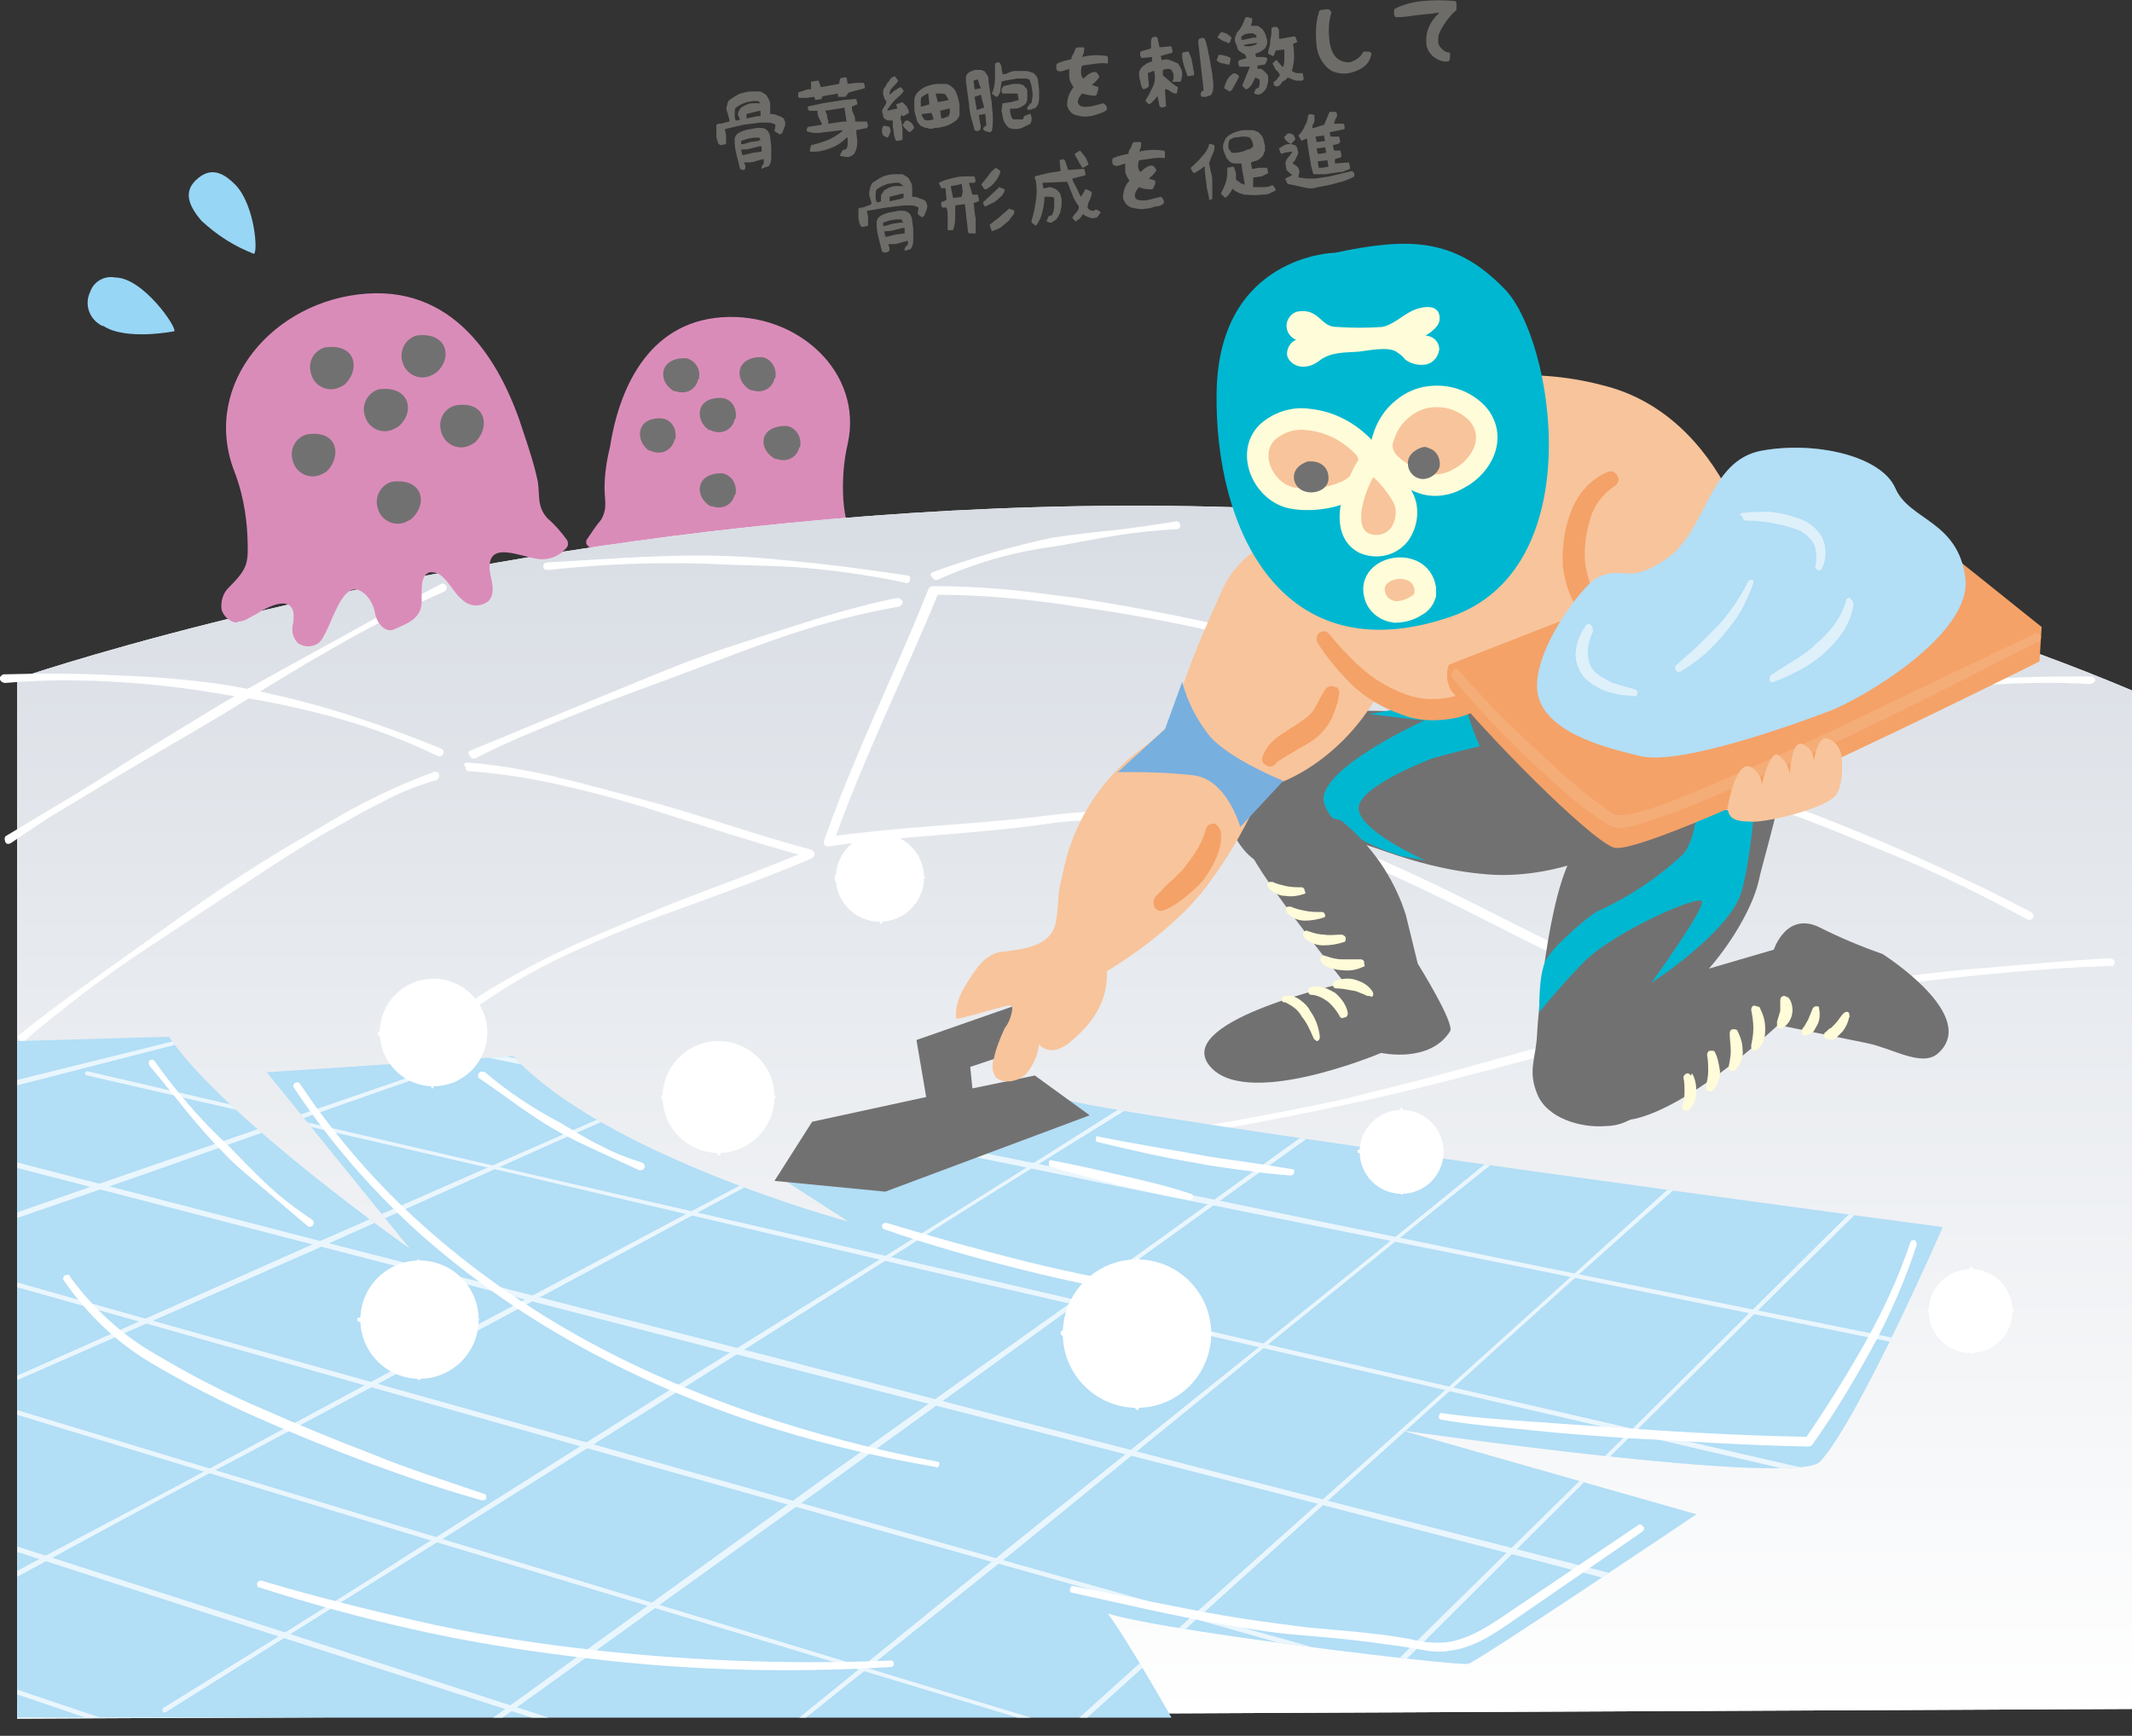
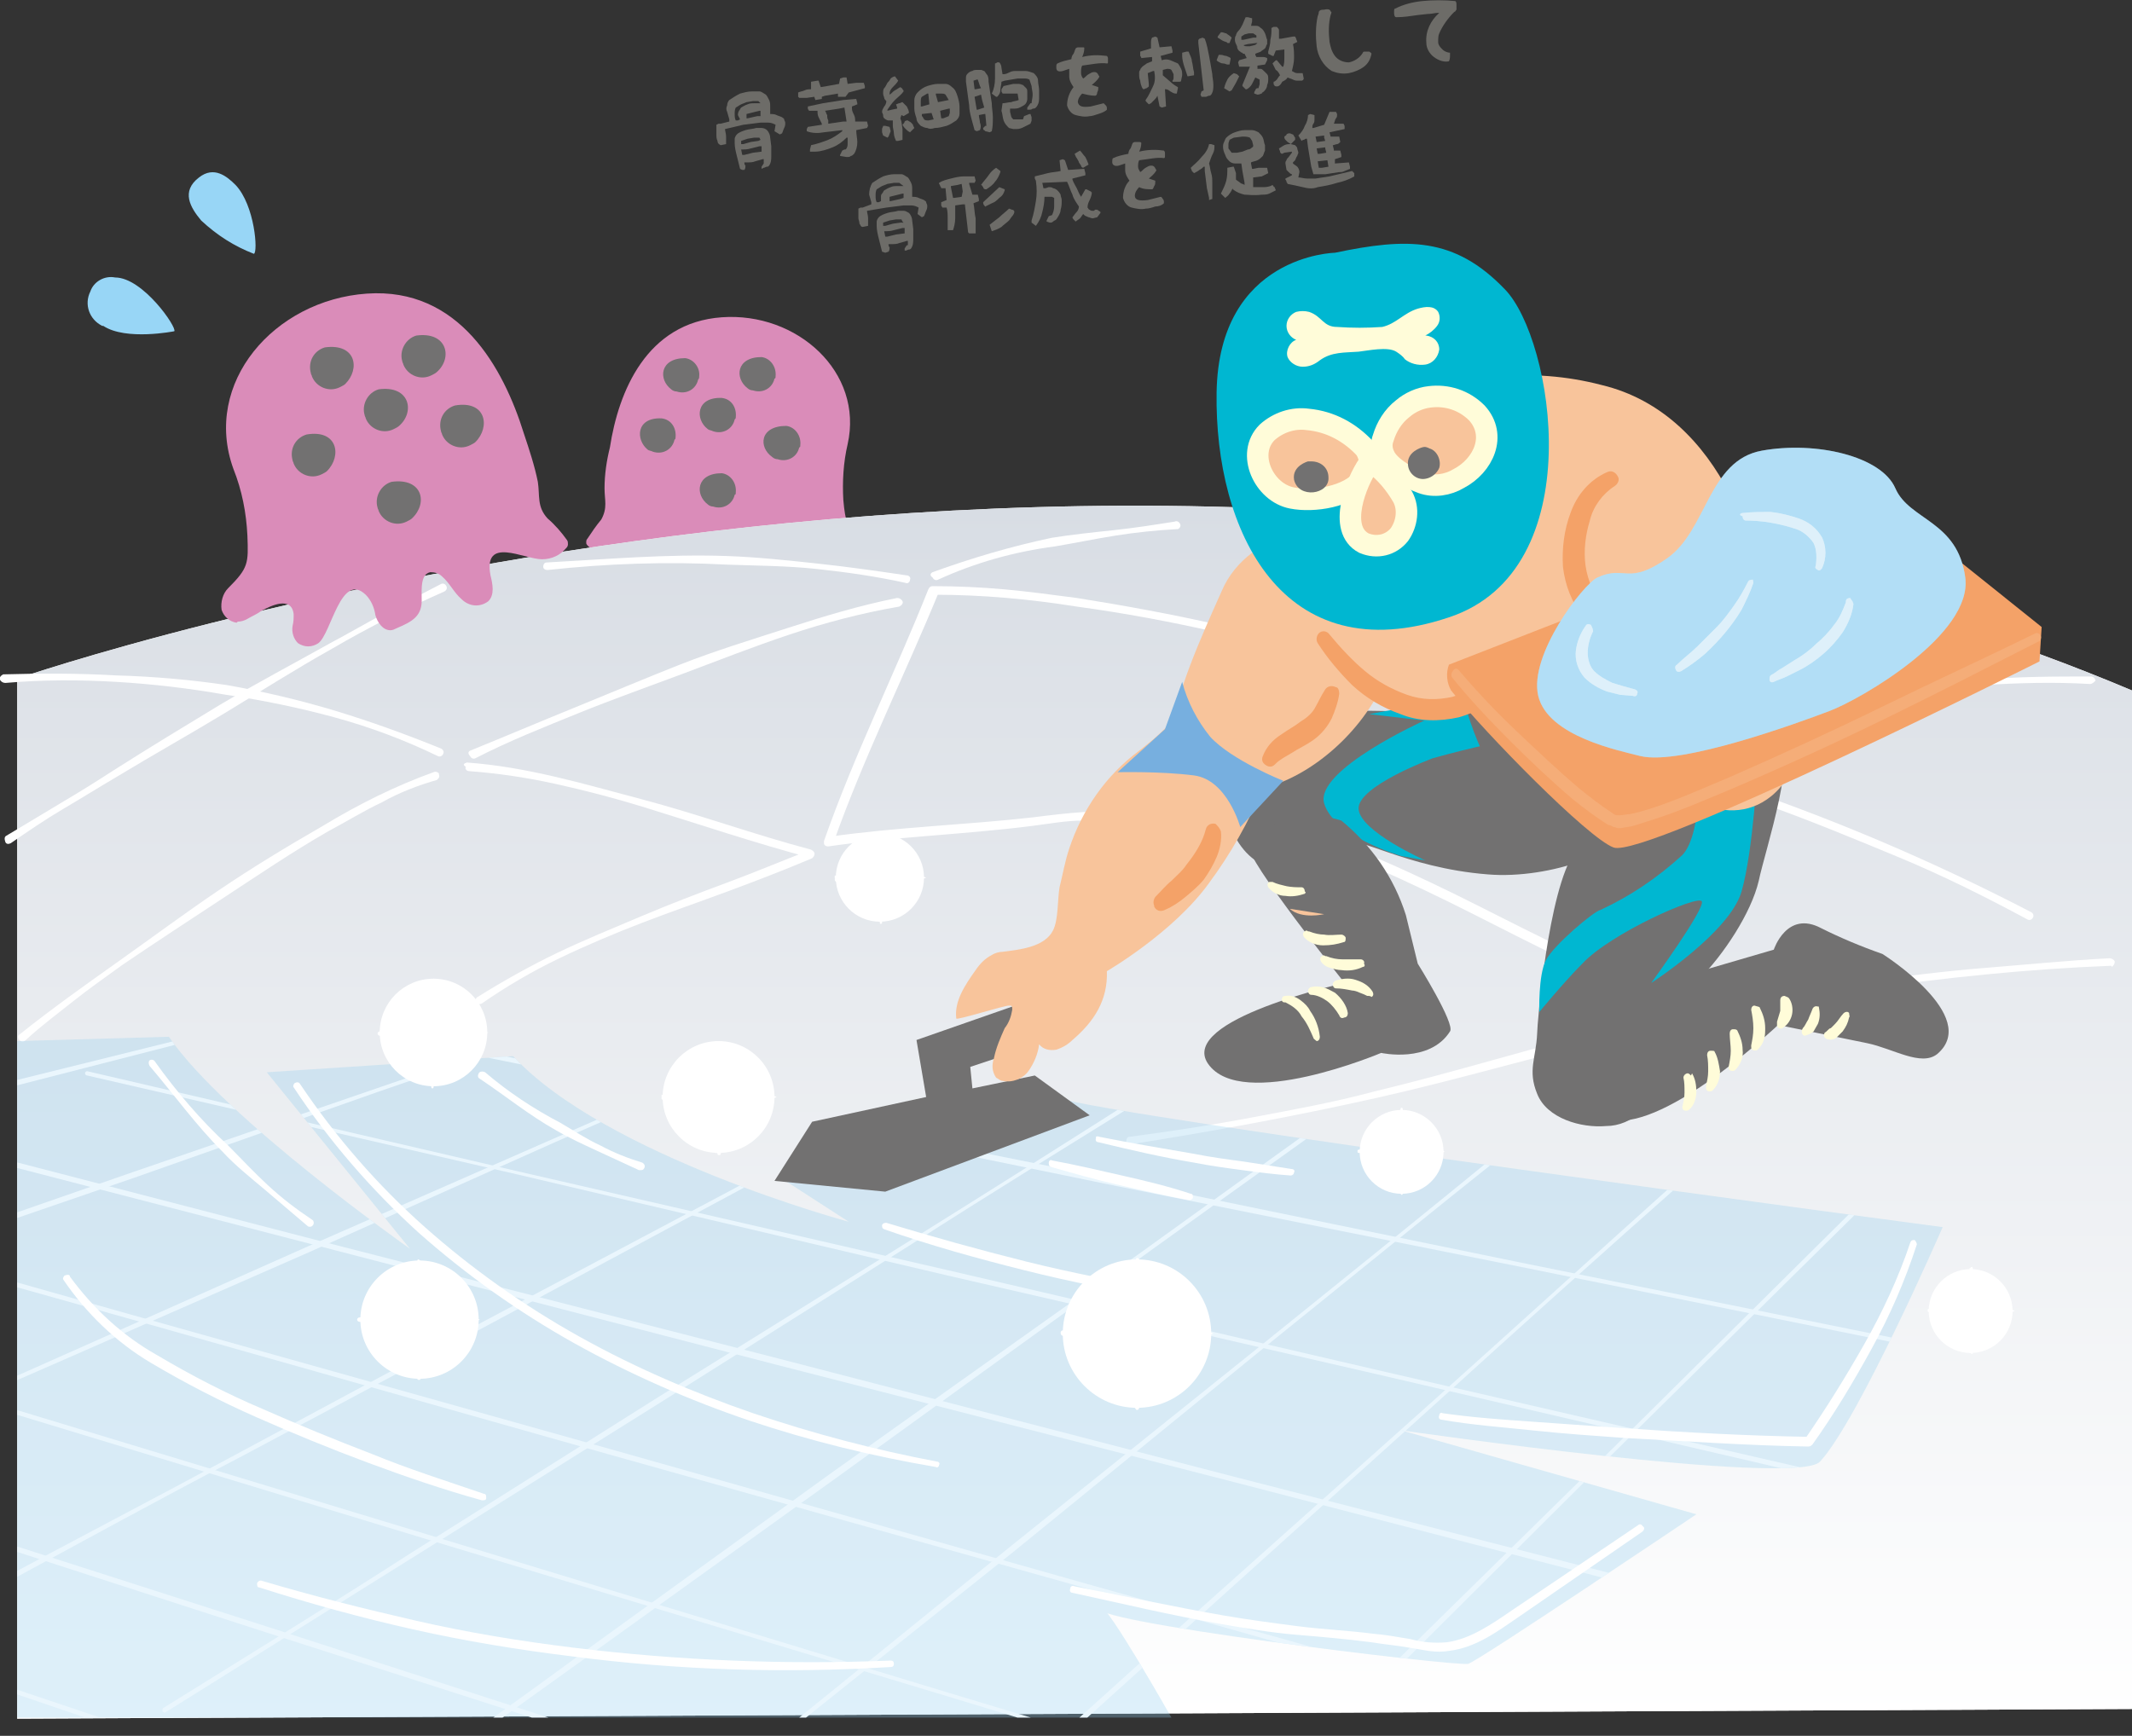
<svg xmlns="http://www.w3.org/2000/svg" xmlns:xlink="http://www.w3.org/1999/xlink" version="1.1" id="レイヤー_1" x="0px" y="0px" viewBox="0 0 198.2 161.4" style="enable-background:new 0 0 198.2 161.4;" xml:space="preserve">
  <rect x="0" y="0" width="198.2" height="161.4" fill="#333333" stroke="none" />
  <style type="text/css">
	.st0{fill:#DA8CB9;}
	.st1{fill:#727171;}
	.st2{fill:#F5F3F2;}
	.st3{fill:url(#SVGID_1_);}
	.st4{fill:#FFFFFF;}
	.st5{fill:#C0E5F9;}
	.st6{opacity:0.3;}
	.st7{fill:#90CEED;}
	.st8{clip-path:url(#SVGID_3_);}
	.st9{fill:#EAF6FD;}
	.st10{fill:#98D6F6;}
	.st11{fill:#00B7D1;}
	.st12{fill:#F8C49B;}
	.st13{fill:#FFFCD9;}
	.st14{fill:#F4A268;}
	.st15{fill:none;stroke:#FFFCD9;stroke-width:2;stroke-miterlimit:10;}
	.st16{fill:#F8C49B;stroke:#FFFCD9;stroke-width:2;stroke-miterlimit:10;}
	.st17{fill:#77AFDF;}
	.st18{fill:#F5AD78;}
	.st19{fill:#6D6C68;}
</style>
  <g>
    <g>
      <path class="st0" d="M80.1,53.1c0.5-0.1,0.9-0.6,1-1.2c0-0.6-0.2-1.2-0.7-1.6c-1.7-1.3-1.8-1.7-2-3.8c-0.1-1.7,0-3.5,0.4-5.2    c1.5-6.7-4.7-12.3-11.7-11.8s-9.6,6.9-10.4,12.1c-0.3,1.2-0.5,2.5-0.5,3.8c0,1.1,0.3,1.8-0.3,2.9c-0.5,0.6-0.9,1.2-1.3,1.8    c-0.1,0.1-0.1,0.2-0.1,0.4c0,0.1,0.1,0.2,0.2,0.3c0.5,0.5,1.2,0.7,1.8,0.6c1.4-0.2,4.2-2.4,4,0.7c0,0.7-0.1,1.5,0.4,1.9    s1.5,0.1,2-0.5s0.7-1.3,1.2-1.9c0.2-0.3,0.5-0.4,0.8-0.5c0.8,0.1,0.8,1.1,0.9,1.9c0.1,1.4,1,1.7,2.2,2c0.2,0.1,0.3,0.1,0.5,0.1    c0.6-0.1,0.9-0.7,1-1.3c0-0.6,0.2-1.1,0.5-1.6c1.6-2,3,2.6,4,3.2c0.5,0.3,1.1,0.2,1.6-0.2c0.3-0.4,0.4-0.9,0.2-1.4    c-0.1-0.3-0.1-0.6-0.2-0.9c0-1.4,1.6-0.9,2.4-0.5c0.4,0.2,0.8,0.3,1.2,0.5c0.2,0.1,0.4,0.1,0.7,0.1L80.1,53.1z" />
      <path class="st1" d="M70.8,33.2c0.8,0.1,1.4,0.9,1.3,1.8c0,0.1,0,0.2-0.1,0.2c-0.2,0.9-1.1,1.4-2,1.1c-0.2,0-0.4-0.1-0.5-0.2    C68.3,35.2,68.4,33.2,70.8,33.2z" />
      <path class="st1" d="M67.1,37c0.9,0.1,1.4,0.9,1.3,1.8c0,0.1,0,0.1-0.1,0.2c-0.2,0.9-1.1,1.4-2,1.1c-0.2-0.1-0.4-0.1-0.5-0.2    C64.6,39,64.7,36.9,67.1,37z" />
      <path class="st1" d="M63.7,33.3c0.8,0.1,1.4,0.9,1.3,1.7c0,0.1,0,0.2-0.1,0.3c-0.2,0.9-1.1,1.4-2,1.1c-0.2,0-0.4-0.1-0.5-0.2    C61.2,35.3,61.3,33.3,63.7,33.3z" />
      <path class="st1" d="M73.1,39.6c0.8,0.1,1.4,0.9,1.3,1.8c0,0.1,0,0.2-0.1,0.2c-0.2,0.9-1.1,1.4-2,1.1c-0.2,0-0.4-0.1-0.5-0.2    C70.5,41.6,70.6,39.6,73.1,39.6z" />
      <path class="st1" d="M67.1,44c0.8,0.1,1.4,0.9,1.3,1.8c0,0.1,0,0.2-0.1,0.2c-0.2,0.9-1.1,1.4-2,1.1c-0.2,0-0.4-0.1-0.5-0.2    C64.6,46,64.7,44,67.1,44z" />
      <path class="st1" d="M61.5,38.9c0.9,0.1,1.4,0.9,1.3,1.8c0,0.1,0,0.1-0.1,0.2c-0.2,0.9-1.1,1.4-2,1.1c-0.2-0.1-0.4-0.1-0.5-0.2    C59.1,40.9,59.1,38.8,61.5,38.9z" />
      <g>
        <path class="st2" d="M198.2,158.9V64.2c-90-38-196.6-1.1-196.6-1.1v96.7L198.2,158.9z" />
        <linearGradient id="SVGID_1_" gradientUnits="userSpaceOnUse" x1="-37.309" y1="58.24" x2="-37.309" y2="170.994" gradientTransform="matrix(1 0 0 -1 137.19 218.003)">
          <stop offset="0" style="stop-color:#FFFFFF" />
          <stop offset="1" style="stop-color:#D8DDE4" />
        </linearGradient>
        <path class="st3" d="M198.2,158.9V64.2c-90-38-196.6-1.1-196.6-1.1v96.7L198.2,158.9z" />
      </g>
      <path class="st4" d="M43.7,69.8c3.2-1.3,6.5-2.7,9.7-4s6.5-2.7,9.8-4c3.3-1.3,6.6-2.3,10-3.4s6.7-2.1,10.2-2.8    c0.2,0,0.4,0.1,0.5,0.3s-0.1,0.4-0.3,0.5l0,0c-3.5,0.6-6.9,1.5-10.2,2.6c-3.3,1.1-6.6,2.4-9.8,3.6s-6.6,2.4-9.8,3.7    s-6.5,2.6-9.6,4.2c-0.2,0.1-0.4,0-0.5-0.2C43.5,70.1,43.5,69.9,43.7,69.8L43.7,69.8z" />
      <path class="st4" d="M43.4,70.9c5.6,0.4,10.9,2,16.2,3.4s10.5,3.3,15.8,4.7c0.2,0.1,0.4,0.3,0.3,0.5c0,0.1-0.1,0.2-0.2,0.3l0,0    c-2.6,1.1-5.2,2.1-7.9,3.1s-5.3,1.9-7.9,2.9c-2.6,1-5.2,2.1-7.7,3.3c-2.5,1.2-4.9,2.6-7.2,4.2c-0.2,0.1-0.4,0.1-0.5-0.1    c-0.1-0.2-0.1-0.4,0.1-0.5c0,0,0,0,0,0l0,0c2.4-1.5,4.9-2.9,7.4-4.1c2.5-1.2,5.2-2.3,7.8-3.4s5.2-2.1,7.9-3.1s5.3-2.1,7.9-3.1    l0.1,0.8c-5.3-1.4-10.6-3.2-15.8-4.8c-2.6-0.8-5.3-1.5-8-2.1c-2.7-0.6-5.4-1-8.1-1.2l0,0c-0.2,0-0.4-0.2-0.3-0.4    C43,71.1,43.1,71,43.4,70.9L43.4,70.9z" />
      <path class="st4" d="M50.8,52.3c5.6-0.3,11.2-0.8,16.8-0.6c2.8,0.1,5.6,0.4,8.4,0.7s5.6,0.7,8.3,1.1c0.2,0,0.4,0.2,0.3,0.4    c0,0.2-0.2,0.4-0.4,0.3l0,0c-2.7-0.6-5.5-1-8.3-1.3c-2.8-0.3-5.6-0.3-8.3-0.4c-5.6-0.3-11.2-0.1-16.7,0.5c-0.2,0-0.4-0.1-0.4-0.3    C50.5,52.5,50.6,52.3,50.8,52.3L50.8,52.3z" />
      <path class="st4" d="M86.7,53.2c3.6-1.3,7.3-2.4,11.1-3.2c1.9-0.3,3.8-0.5,5.7-0.7s3.8-0.5,5.7-0.8c0.2-0.1,0.4,0,0.5,0.2    c0.1,0.2,0,0.4-0.2,0.5c0,0-0.1,0-0.1,0l0,0c-1.9,0.1-3.8,0.3-5.7,0.6s-3.8,0.7-5.6,1c-3.8,0.5-7.4,1.5-10.9,3.1    c-0.2,0.1-0.4,0-0.5-0.2C86.4,53.5,86.5,53.3,86.7,53.2L86.7,53.2z" />
      <path class="st4" d="M149.6,91.1c-5.9-2.5-11.4-5.6-17.1-8.3s-11.5-5.3-17.8-6.2c-3.1-0.3-6.3-0.4-9.4-0.3c-1.6,0-3.2,0-4.7,0    s-3.1,0.3-4.7,0.5c-6.3,0.8-12.7,1-18.9,1.9c-0.2,0-0.4-0.1-0.4-0.3c0-0.1,0-0.1,0-0.2c2.8-8,6.6-15.6,9.7-23.4    c0.1-0.2,0.2-0.3,0.4-0.3c2.2,0,4.5,0.1,6.7,0.3c2.2,0.2,4.4,0.5,6.7,0.8c4.4,0.7,8.8,1.5,13.2,2.5s8.5,2.6,12.8,3.8l12.8,3.9    c8.5,2.6,17,5.2,25.4,8.3c8.4,3,16.6,6.6,24.5,10.7c0.2,0.1,0.3,0.3,0.2,0.5c-0.1,0.2-0.3,0.3-0.5,0.2l0,0    c-3.9-2.1-7.9-4.1-12-5.8s-8.2-3.4-12.4-4.9c-8.3-3.1-16.9-5.8-25.3-8.3l-12.8-3.9c-4.3-1.2-8.4-2.8-12.8-3.8s-8.7-1.8-13.1-2.4    c-4.4-0.7-8.8-1.1-13.2-1.1l0.4-0.3c-3.2,7.8-7,15.4-9.8,23.3l-0.4-0.5c6.3-0.9,12.7-1.1,18.9-1.8c1.6-0.2,3.2-0.4,4.8-0.5    s3.2,0,4.8,0c3.1,0.1,6.3-0.1,9.5,0.4c6.3,0.9,12.3,3.5,18,6.2s11.2,5.8,17.1,8.2c0.2,0.1,0.3,0.3,0.2,0.5    C150,91,149.8,91.1,149.6,91.1L149.6,91.1z" />
      <path class="st4" d="M40.7,72.5c-1.8,0.5-3.6,1.2-5.2,2.1c-1.7,0.8-3.3,1.8-5,2.7c-3.3,1.9-6.4,4-9.6,6.1s-6.4,4.2-9.5,6.3    c-1.5,1.1-3.1,2.2-4.6,3.4s-3,2.3-4.4,3.6l0,0c-0.2,0.2-0.4,0.2-0.6,0c-0.1-0.1-0.2-0.4,0-0.5c0,0,0,0,0,0l0,0    c3-2.4,6.1-4.6,9.2-6.8s6.2-4.5,9.3-6.6s6.4-4.1,9.7-6c3.3-2,6.7-3.7,10.3-5c0.2-0.1,0.4,0,0.5,0.1c0,0,0,0.1,0,0.1    c0.1,0.2,0,0.4-0.2,0.5C40.8,72.5,40.8,72.5,40.7,72.5L40.7,72.5L40.7,72.5z" />
      <path class="st4" d="M40.7,70.3c-3.1-1.5-6.3-2.7-9.6-3.6c-3.3-0.9-6.7-1.6-10.1-2.1c-3.4-0.6-6.8-1-10.2-1.2    c-3.4-0.2-6.9-0.2-10.3,0.1c-0.2,0-0.4-0.1-0.5-0.3s0.1-0.4,0.3-0.5c0,0,0.1,0,0.1,0l0,0c3.5-0.1,6.9-0.1,10.4,0.1    c3.5,0.1,6.9,0.4,10.3,0.9c3.4,0.6,6.8,1.4,10.1,2.4c3.3,1,6.6,2.2,9.8,3.5c0.2,0.1,0.3,0.3,0.2,0.5    C41.1,70.3,40.9,70.4,40.7,70.3L40.7,70.3L40.7,70.3z" />
      <path class="st4" d="M0.6,77.7l5-3c1.7-1,3.3-2,5-3.1c3.3-2.1,6.6-4.1,9.9-6.1c3.4-2,6.8-3.8,10.2-5.7c1.7-0.9,3.4-1.9,5.1-2.8    l5.2-2.7c0.2-0.1,0.4,0,0.5,0.2s0,0.4-0.2,0.5l0,0c-0.9,0.4-1.8,0.8-2.6,1.2l-2.7,1.3c-1.7,0.9-3.4,1.8-5.1,2.8    c-3.4,1.9-6.7,4-10,6s-6.7,3.9-10,5.9c-1.7,1-3.3,2-5,3s-3.3,2.1-4.9,3.2c-0.2,0.1-0.4,0.1-0.5-0.1C0.4,78,0.4,77.8,0.6,77.7    L0.6,77.7z" />
      <path class="st4" d="M194.3,63.6c-3.3-0.2-6.7-0.1-10,0.1c-3.3,0.2-6.6,0.7-9.9,1.3s-6.6,1.2-9.8,1.9s-6.5,1.5-9.7,2.4l0,0    c-0.1,0-0.3,0-0.4-0.1c-0.8-0.9-1.4-1.9-2.1-2.7c-0.7-0.9-1.6-1.6-2.5-2.1c-2-1.1-4.1-2.1-6.2-2.8c-4.3-1.6-8.7-2.9-13.1-4    c-0.2,0-0.3-0.3-0.3-0.5c0-0.2,0.3-0.3,0.5-0.3l0,0c4.4,1.2,8.8,2.6,13.1,4.3c2.2,0.8,4.3,1.7,6.3,2.8c0.5,0.3,1,0.6,1.5,1    c0.5,0.3,0.9,0.7,1.3,1.2c0.8,0.9,1.4,1.9,2.1,2.7l-0.4-0.1c3.2-0.9,6.5-1.8,9.7-2.5s6.6-1.3,9.9-1.8s6.6-0.9,10-1.2    s6.7-0.3,10.1-0.3c0.2,0,0.4,0.2,0.4,0.4c0,0,0,0,0,0C194.7,63.4,194.5,63.6,194.3,63.6C194.3,63.6,194.3,63.6,194.3,63.6    L194.3,63.6z" />
      <path class="st4" d="M196.2,89.8c-7.7,0.3-15.4,1.1-23.1,2.2c-3.8,0.6-7.6,1.2-11.4,1.9s-7.6,1.5-11.3,2.5    c-7.5,1.8-14.9,4-22.5,5.7s-15.2,3.1-22.8,4.3c-0.2,0-0.4-0.1-0.4-0.3c0,0,0,0,0,0c0-0.2,0.1-0.4,0.3-0.4l0,0    c3.8-0.5,7.7-1.1,11.4-1.8s7.6-1.4,11.3-2.4c7.5-1.8,14.9-4.1,22.4-6c3.8-0.9,7.6-1.7,11.4-2.4s7.6-1.3,11.5-1.8s7.7-1,11.5-1.3    s7.7-0.7,11.6-0.9c0.2,0,0.4,0.1,0.5,0.3c0,0.2-0.1,0.4-0.3,0.5C196.3,89.8,196.3,89.8,196.2,89.8L196.2,89.8z" />
      <g>
-         <path class="st5" d="M1.6,96.8v62.9h107.3c0,0-6-10.6-6.6-10.3c-3,1.2,33.2,5.6,34.2,5.3s21.2-13.9,21.2-13.9l-27.4-7.8     c0,0,36.7,5.3,38.9,2.9c3.6-3.9,11.4-21.8,11.4-21.8s-78.1-10.4-82.1-12s-21.6,4.5-21.6,4.5l-4.5,2.8l6.5,4.2     c0,0-22.6-6.1-31.2-15.4l-22.9,1.5l13.3,16.4c0,0-17.2-12.1-22.4-19.7L1.6,96.8z" />
        <g>
          <g class="st6">
            <path class="st7" d="M1.6,96.8v62.9h107.3c0,0-6-10.6-6.6-10.3c-3,1.2,33.2,5.6,34.2,5.3s21.2-13.9,21.2-13.9l-27.4-7.8       c0,0,36.7,5.3,38.9,2.9c3.6-3.9,11.4-21.8,11.4-21.8s-78.1-10.4-82.1-12s-21.6,4.5-21.6,4.5l-4.5,2.8l6.5,4.2       c0,0-22.6-6.1-31.2-15.4l-22.9,1.5l13.3,16.4c0,0-17.2-12.1-22.4-19.7L1.6,96.8z" />
          </g>
        </g>
      </g>
      <g>
        <defs>
          <path id="SVGID_2_" d="M1.6,96.8v62.9h107.3c0,0-6-10.6-6.6-10.3c-3,1.2,33.2,5.6,34.2,5.3s21.2-13.9,21.2-13.9l-27.4-7.8      c0,0,36.7,5.3,38.9,2.9c3.6-3.9,11.4-21.8,11.4-21.8s-78.1-10.4-82.1-12s-21.6,4.5-21.6,4.5l-4.5,2.8l6.5,4.2      c0,0-22.6-6.1-31.2-15.4l-22.9,1.5l13.3,16.4c0,0-17.2-12.1-22.4-19.7L1.6,96.8z" />
        </defs>
        <clipPath id="SVGID_3_">
          <use xlink:href="#SVGID_2_" style="overflow:visible;" />
        </clipPath>
        <g class="st8">
          <g>
            <g>
-               <path class="st9" d="M-49.2,113.3c7.6-1.8,15.1-3.7,22.6-5.7l22.6-5.8l22.6-5.6c7.6-1.9,15.1-3.8,22.6-5.8        c0.1,0,0.2,0,0.3,0.2c0,0,0,0,0,0c0,0.1,0,0.2-0.1,0.3c0,0,0,0,0,0l0,0c-7.6,1.8-15.1,3.7-22.6,5.6l-22.6,5.8l-22.6,5.6        c-7.5,1.9-15.1,3.8-22.6,5.7c-0.1,0-0.2,0-0.3-0.2c0,0,0,0,0,0C-49.3,113.5-49.3,113.3-49.2,113.3        C-49.2,113.3-49.2,113.3-49.2,113.3L-49.2,113.3z" />
+               <path class="st9" d="M-49.2,113.3c7.6-1.8,15.1-3.7,22.6-5.7l22.6-5.8l22.6-5.6c7.6-1.9,15.1-3.8,22.6-5.8        c0.1,0,0.2,0,0.3,0.2c0,0,0,0,0,0c0,0.1,0,0.2-0.1,0.3c0,0,0,0,0,0l0,0c-7.6,1.8-15.1,3.7-22.6,5.6l-22.6,5.8l-22.6,5.6        c-7.5,1.9-15.1,3.8-22.6,5.7c-0.1,0-0.2,0-0.3-0.2c0,0,0,0,0,0C-49.2,113.3-49.2,113.3-49.2,113.3L-49.2,113.3z" />
              <path class="st9" d="M-33.1,124.7c7.6-2.6,15.2-5.2,22.7-7.8l22.7-7.9l22.7-7.8c7.6-2.6,15.1-5.2,22.7-7.9        c0.1,0,0.2,0,0.3,0.1c0,0.1,0,0.2-0.1,0.3l0,0c-7.6,2.6-15.2,5.2-22.7,7.8l-22.7,8l-22.7,7.8c-7.6,2.6-15.1,5.3-22.7,7.9        c-0.1,0-0.2,0-0.3-0.1C-33.3,124.9-33.2,124.8-33.1,124.7C-33.1,124.7-33.1,124.7-33.1,124.7L-33.1,124.7z" />
              <path class="st9" d="M-16.9,136c7.6-3.3,15.2-6.6,22.8-10l22.7-10.1l22.8-10c7.6-3.3,15.2-6.7,22.8-10.1        c0.1-0.1,0.2,0,0.3,0.1c0,0.1,0,0.2-0.1,0.3c0,0,0,0,0,0l0,0c-7.6,3.3-15.2,6.7-22.8,10l-22.8,10.2L6,126.4        c-7.6,3.3-15.2,6.7-22.8,10.1c-0.1,0-0.2,0-0.3-0.1c0,0,0,0,0,0C-17.2,136.2-17.1,136.1-16.9,136C-17,136-17,136-16.9,136z" />
              <path class="st9" d="M-0.9,147.4c7.6-4.1,15.3-8.1,22.9-12.2l22.9-12.3l23-12.2c7.6-4.1,15.3-8.2,22.9-12.3        c0.1-0.1,0.2,0,0.3,0.1c0,0,0,0,0,0c0.1,0.1,0,0.2-0.1,0.3l0,0c-7.7,4-15.3,8.1-22.9,12.2l-22.9,12.3l-22.9,12.2        c-7.7,4-15.3,8.2-22.9,12.3c-0.1,0.1-0.2,0-0.3-0.1C-1.1,147.6-1,147.5-0.9,147.4L-0.9,147.4z" />
              <path class="st9" d="M15.2,158.8c7.7-4.8,15.4-9.5,23-14.4l23-14.5l23-14.3c7.7-4.8,15.3-9.6,23-14.5c0.1-0.1,0.2,0,0.3,0.1        c0,0,0,0,0,0c0.1,0.1,0,0.2-0.1,0.3c0,0,0,0,0,0l0,0c-7.7,4.8-15.4,9.5-23,14.4l-23,14.5l-23,14.4c-7.7,4.8-15.3,9.6-23,14.4        c-0.1,0.1-0.2,0-0.3-0.1c0,0,0,0,0,0C15.1,159,15.1,158.8,15.2,158.8L15.2,158.8z" />
              <path class="st9" d="M31.3,170.1c7.7-5.5,15.5-11,23.1-16.6l23.1-16.7l23.2-16.5c7.7-5.5,15.4-11.1,23.1-16.6        c0.1-0.1,0.2-0.1,0.3,0c0.1,0.1,0.1,0.2,0,0.3l0,0c-7.7,5.5-15.4,11-23.1,16.6l-23.1,16.7l-23.1,16.6        c-7.7,5.5-15.4,11.1-23.1,16.6c-0.1,0.1-0.2,0.1-0.3,0c0,0,0,0,0,0C31.1,170.4,31.2,170.2,31.3,170.1        C31.3,170.1,31.3,170.1,31.3,170.1z" />
              <path class="st9" d="M47.4,181.5c7.7-6.2,15.5-12.5,23.2-18.8l23.2-18.8l23.3-18.7c7.7-6.2,15.5-12.5,23.2-18.8        c0.1-0.1,0.2-0.1,0.3,0c0,0,0,0,0,0c0.1,0.1,0.1,0.2,0,0.3l0,0c-7.8,6.2-15.5,12.5-23.2,18.7l-23.2,18.9L70.8,163        c-7.8,6.2-15.5,12.6-23.2,18.8c-0.1,0.1-0.2,0.1-0.3,0C47.2,181.8,47.2,181.6,47.4,181.5L47.4,181.5z" />
              <path class="st9" d="M63.4,192.9c7.8-7,15.6-13.9,23.3-20.9l23.3-21l23.4-20.9c7.8-7,15.5-14,23.3-21c0.1-0.1,0.2-0.1,0.3,0        c0.1,0.1,0.1,0.2,0,0.3c0,0,0,0,0,0l0,0c-7.8,6.9-15.6,13.9-23.3,20.9l-23.3,21l-23.3,21c-7.8,6.9-15.5,14-23.3,21        c-0.1,0.1-0.2,0.1-0.3,0c0,0,0,0,0,0C63.4,193.1,63.4,193,63.4,192.9C63.5,192.9,63.5,192.9,63.4,192.9L63.4,192.9z" />
              <path class="st9" d="M79.5,204.2c7.8-7.7,15.7-15.4,23.4-23.1l23.4-23.2l23.5-23.1l23.4-23.2c0.1-0.1,0.2-0.1,0.3,0        c0,0,0,0,0,0c0.1,0.1,0.1,0.2,0,0.3l0,0l-23.4,23.1l-23.3,23.2l-23.4,23.1c-7.8,7.7-15.6,15.4-23.4,23.2        c-0.1,0.1-0.2,0.1-0.3,0c0,0,0,0,0,0C79.5,204.4,79.5,204.3,79.5,204.2L79.5,204.2z" />
              <path class="st9" d="M95.6,215.6c7.8-8.4,15.7-16.8,23.5-25.3l23.5-25.4l23.6-25.3l23.5-25.4c0.1-0.1,0.2-0.1,0.3,0        c0.1,0.1,0.1,0.2,0,0.3c0,0,0,0,0,0l0,0l-23.5,25.3L143,165.3l-23.6,25.3c-7.9,8.4-15.7,16.9-23.5,25.4        c-0.1,0.1-0.2,0.1-0.3,0c0,0,0,0,0,0C95.5,215.8,95.5,215.7,95.6,215.6C95.6,215.6,95.6,215.6,95.6,215.6L95.6,215.6z" />
            </g>
            <g>
              <path class="st9" d="M189.8,113.8c-11.7-2-23.4-4-35-6l-35.1-5.8l-35-6l-35.1-5.9c-0.1,0-0.2-0.1-0.2-0.3        c0-0.1,0.1-0.2,0.3-0.2c0,0,0,0,0,0l0,0l35,6l35.1,5.8l35,6c11.7,2,23.4,3.9,35.1,5.9c0.1,0,0.2,0.1,0.2,0.3        C190,113.7,189.9,113.8,189.8,113.8C189.8,113.8,189.8,113.8,189.8,113.8L189.8,113.8z" />
              <path class="st9" d="M178.9,125.4l-37.5-7.6l-37.5-7.5l-37.5-7.7L28.8,95c-0.1,0-0.2-0.1-0.2-0.3c0-0.1,0.1-0.2,0.3-0.2        c0,0,0,0,0,0l0,0l37.5,7.7l37.5,7.5l37.5,7.7L179,125c0.1,0,0.2,0.1,0.2,0.3C179.1,125.4,179,125.5,178.9,125.4L178.9,125.4z" />
              <path class="st9" d="M168.1,137.1l-40-9.3l-40-9.2l-40-9.4l-40-9.2c-0.1,0-0.2-0.1-0.2-0.2c0,0,0,0,0,0c0-0.1,0.1-0.2,0.2-0.2        c0,0,0,0,0,0l0,0l40,9.3l40,9.2l40,9.3l40,9.2c0.1,0,0.2,0.1,0.2,0.2C168.4,137.1,168.3,137.2,168.1,137.1        C168.1,137.2,168.1,137.2,168.1,137.1L168.1,137.1z" />
              <path class="st9" d="M157.1,148.8l-42.4-11l-42.5-10.9l-42.4-11l-42.5-11c-0.1,0-0.2-0.1-0.2-0.3c0,0,0,0,0,0        c0-0.1,0.1-0.2,0.3-0.2c0,0,0,0,0,0l0,0l42.4,11l42.5,10.9l42.4,11l42.5,10.9c0.1,0,0.2,0.1,0.2,0.3c0,0,0,0,0,0        C157.4,148.7,157.3,148.7,157.1,148.8L157.1,148.8z" />
              <path class="st9" d="M146.3,160.5l-44.9-12.7l-44.9-12.6l-44.9-12.7l-44.9-12.6c-0.1,0-0.2-0.2-0.2-0.3c0-0.1,0.2-0.2,0.3-0.2        l0,0l44.9,12.7l44.9,12.6l44.9,12.7l44.9,12.6c0.1,0,0.2,0.1,0.2,0.3c0,0,0,0,0,0C146.5,160.4,146.4,160.5,146.3,160.5        C146.3,160.4,146.3,160.4,146.3,160.5L146.3,160.5z" />
              <path class="st9" d="M135.4,172.1l-47.4-14.4l-47.4-14.3l-47.4-14.4l-47.4-14.3c-0.1,0-0.2-0.2-0.2-0.3c0-0.1,0.2-0.2,0.3-0.2        l0,0l47.4,14.4L40.8,143l47.4,14.4l47.4,14.3c0.1,0,0.2,0.2,0.1,0.3S135.5,172.2,135.4,172.1L135.4,172.1L135.4,172.1z" />
              <path class="st9" d="M124.5,183.8l-49.8-16l-49.9-16l-49.8-16.1l-49.9-16c-0.1,0-0.2-0.2-0.1-0.3c0,0,0,0,0,0        c0-0.1,0.2-0.2,0.3-0.2l0,0l49.8,16.1l49.9,16l49.8,16.1l49.9,16c0.1,0,0.2,0.2,0.1,0.3S124.7,183.9,124.5,183.8L124.5,183.8z        " />
              <path class="st9" d="M113.7,195.5l-52.3-17.7L9.1,160.1l-52.3-17.8l-52.3-17.6c-0.1,0-0.2-0.2-0.1-0.3c0-0.1,0.2-0.2,0.3-0.1        c0,0,0,0,0,0l0,0l52.3,17.8l52.3,17.6l52.3,17.8l52.3,17.6c0.1,0.1,0.2,0.2,0.1,0.3C113.9,195.4,113.8,195.4,113.7,195.5        L113.7,195.5z" />
              <path class="st9" d="M102.8,207.1l-54.8-19.4l-54.8-19.3l-54.7-19.5l-54.8-19.3c-0.1,0-0.2-0.2-0.1-0.3c0-0.1,0.2-0.2,0.3-0.1        c0,0,0,0,0,0l0,0l54.8,19.4l54.8,19.3l54.8,19.4l54.8,19.4c0.1,0,0.2,0.2,0.1,0.3c0,0,0,0,0,0        C103.1,207.1,102.9,207.2,102.8,207.1L102.8,207.1z" />
              <path class="st9" d="M91.9,218.8l-228.9-84.3c-0.1-0.1-0.2-0.2-0.1-0.3c0-0.1,0.2-0.2,0.3-0.1c0,0,0,0,0,0l228.9,84.3        c0.1,0,0.2,0.2,0.1,0.3C92.2,218.8,92.1,218.9,91.9,218.8C92,218.8,91.9,218.8,91.9,218.8z" />
            </g>
          </g>
        </g>
      </g>
      <path class="st0" d="M22,57.9c-0.7-0.1-1.2-0.6-1.4-1.2c-0.1-0.7,0.1-1.5,0.6-2c1.9-1.9,1.9-2.3,1.8-4.9c-0.1-2.1-0.5-4.2-1.3-6.2    c-2.9-8,3.8-15.7,12.4-16.3s12.7,6.9,14.6,13c0.5,1.5,1,3,1.3,4.5c0.2,1.3-0.1,2.3,0.9,3.4c0.7,0.6,1.3,1.3,1.8,2    c0.1,0.1,0.1,0.3,0.1,0.4c0,0.2-0.1,0.3-0.2,0.4c-0.5,0.6-1.3,1-2.2,1c-1.7,0-5.5-2.2-4.8,1.5c0.2,0.8,0.4,1.8-0.2,2.4    c-0.8,0.6-1.8,0.5-2.5-0.2c-0.7-0.6-1.1-1.5-1.8-2.1c-0.3-0.3-0.7-0.4-1.1-0.4c-0.9,0.2-0.8,1.5-0.8,2.4c0.1,1.7-0.9,2.2-2.3,2.8    c-0.2,0.1-0.4,0.2-0.6,0.2c-0.7,0-1.2-0.7-1.4-1.4c-0.1-0.7-0.4-1.4-0.9-1.9c-2.3-2.2-3.2,3.6-4.4,4.5c-0.6,0.4-1.3,0.4-1.9,0    c-0.4-0.4-0.6-1-0.5-1.6c0.1-0.4,0.1-0.7,0.1-1.1c-0.2-1.7-2.1-0.8-3-0.3c-0.4,0.3-0.9,0.5-1.4,0.8c-0.2,0.1-0.5,0.2-0.8,0.2    L22,57.9z" />
      <path class="st1" d="M30.2,32.3c-1,0.3-1.6,1.3-1.3,2.4c0,0.1,0.1,0.2,0.1,0.3c0.4,1,1.6,1.5,2.6,1c0.2-0.1,0.4-0.2,0.5-0.3    C33.5,34.3,33.1,31.9,30.2,32.3z" />
      <path class="st1" d="M35.2,36.2c-1,0.3-1.6,1.4-1.3,2.4c0,0.1,0.1,0.2,0.1,0.3c0.4,1,1.6,1.5,2.6,1c0.2-0.1,0.4-0.2,0.5-0.3    C38.6,38.3,38.1,35.8,35.2,36.2z" />
      <path class="st1" d="M38.7,31.2c-1,0.3-1.6,1.4-1.3,2.4c0,0.1,0.1,0.2,0.1,0.3c0.4,1,1.6,1.5,2.6,1c0.2-0.1,0.4-0.2,0.5-0.3    C42.1,33.3,41.6,30.8,38.7,31.2z" />
      <path class="st1" d="M28.5,40.4c-1,0.3-1.6,1.3-1.3,2.4c0,0.1,0.1,0.2,0.1,0.3c0.4,1,1.6,1.5,2.6,1c0.2-0.1,0.4-0.2,0.5-0.3    C31.8,42.4,31.4,39.9,28.5,40.4z" />
      <path class="st1" d="M36.4,44.8c-1,0.3-1.6,1.4-1.3,2.4c0,0.1,0.1,0.2,0.1,0.3c0.4,1,1.6,1.5,2.6,1c0.2-0.1,0.4-0.2,0.5-0.3    C39.8,46.8,39.3,44.4,36.4,44.8z" />
      <path class="st1" d="M42.3,37.7c-1,0.3-1.6,1.3-1.3,2.4c0,0.1,0.1,0.2,0.1,0.3c0.4,1,1.6,1.5,2.6,1c0.2-0.1,0.4-0.2,0.5-0.3    C45.6,39.7,45.2,37.2,42.3,37.7z" />
      <path class="st10" d="M16.2,30.8c0.3-0.3-2.9-5-5.5-5c-1-0.2-2,0.4-2.3,1.3c-0.6,1.2-0.1,2.6,1.1,3.2c0,0,0.1,0,0.1,0    C11.7,31.7,16.2,30.8,16.2,30.8z" />
      <path class="st10" d="M23.6,23.6c0.4-0.1,0.1-4.5-1.7-6.4c-0.8-0.8-2-1.8-3.4-0.7c-1.7,1.3-0.8,2.8,0.2,4    C20.2,21.9,21.8,22.9,23.6,23.6z" />
      <g>
        <path class="st1" d="M136.7,66.5c0,0-22.7-2-23.2,2.8s0.8,10.1,4.4,11.3s7.6,0,7.7-2c0.1-1.2,5,2.1,12.7,2.7     c5.8,0.5,13.4-2.3,12.3-4.6C148.1,71.5,143.1,62.8,136.7,66.5z" />
        <path class="st11" d="M132.4,67c0,0-10.2,4.6-9.3,7.7s7.2,4.9,7.2,4.9l2.2,0.4c0,0-6.1-2.7-6.2-4.8s6.9-4.7,6.9-4.7     c3.6-1,7.2-1.8,10.9-2.4l-6.6-3.6l-10.2,1.9L132.4,67z" />
        <g>
          <path class="st1" d="M150.3,97.1c2-3,4.8-5.4,8.1-6.9l6.5-1.9c0,0,1.2-3.7,4.4-2c1.8,0.9,3.7,1.7,5.7,2.4c0,0,9.2,5.8,5.1,9.3      c-1.5,1.2-4.1-0.5-6.5-1c-3.9-0.8-8.3-1.7-8.3-1.7s-9.5,9-14.8,8.9S150.3,97.1,150.3,97.1z" />
          <g>
            <g>
              <path class="st12" d="M157.1,99.9c0.4,1,0.3,2.2-0.2,3.1" />
              <path class="st13" d="M157.3,99.8c0.3,0.5,0.4,1.1,0.4,1.7c0,0.6-0.2,1.3-0.7,1.7c-0.1,0.1-0.4,0.1-0.5,0c0,0,0,0,0,0        c-0.1-0.1-0.1-0.2-0.1-0.3l0,0c0.1-0.4,0.2-0.9,0.2-1.3c0-0.5,0-1-0.1-1.4l0,0c0-0.2,0.2-0.4,0.4-0.4c0.1,0,0.2,0.1,0.3,0.2        L157.3,99.8z" />
            </g>
            <g>
              <path class="st12" d="M159.1,97.9c0,0,0.7,2-0.2,3.3" />
              <path class="st13" d="M159.4,97.8c0.3,0.5,0.4,1.2,0.5,1.8c0,0.7-0.2,1.3-0.7,1.8c-0.1,0.1-0.4,0.1-0.5,0c0,0,0,0,0,0        c-0.1-0.1-0.1-0.2-0.1-0.3V101c0.1-0.5,0.2-0.9,0.2-1.4c0-0.5,0-1-0.1-1.5l0,0c0-0.2,0.1-0.4,0.3-0.4        C159.3,97.7,159.4,97.7,159.4,97.8L159.4,97.8z" />
            </g>
            <g>
              <path class="st12" d="M161.2,95.9c0,0,0.8,2.2-0.1,3.4" />
              <path class="st13" d="M161.5,95.8c0.3,0.6,0.5,1.2,0.5,1.8c0.1,0.7-0.2,1.4-0.7,1.9c-0.1,0.1-0.4,0.1-0.5,0        c-0.1-0.1-0.1-0.2-0.1-0.3l0,0c0.1-0.5,0.2-1,0.2-1.5c0-0.5-0.1-1.1-0.1-1.6l0,0c0-0.2,0.1-0.4,0.3-0.4        C161.3,95.7,161.4,95.7,161.5,95.8z" />
            </g>
            <g>
              <path class="st12" d="M163.3,93.9c0,0,0.8,2.3-0.1,3.6" />
              <path class="st13" d="M163.6,93.7c0.3,0.6,0.5,1.2,0.5,1.9c0,0.3,0,0.7-0.1,1c-0.1,0.4-0.3,0.7-0.6,1c-0.1,0.1-0.4,0.1-0.5,0        c0,0,0,0,0,0c-0.1-0.1-0.1-0.2-0.1-0.3v-0.1c0.1-0.5,0.2-1,0.2-1.6c0-0.6-0.1-1.2-0.2-1.7l0,0c0-0.2,0.1-0.4,0.3-0.4        C163.4,93.6,163.6,93.6,163.6,93.7z" />
            </g>
          </g>
          <g>
            <path class="st13" d="M171.9,94.6c-0.1,0.5-0.3,0.9-0.6,1.3c-0.2,0.2-0.4,0.4-0.6,0.6c-0.3,0.2-0.6,0.2-0.9,0.1       c-0.2-0.1-0.3-0.3-0.2-0.5c0-0.1,0.1-0.1,0.2-0.2l0.1-0.1c0.1-0.1,0.2-0.2,0.3-0.2c0.1-0.1,0.2-0.2,0.4-0.4       c0.3-0.3,0.5-0.7,0.8-1l0,0c0.1-0.1,0.4-0.2,0.5,0C171.9,94.4,172,94.5,171.9,94.6L171.9,94.6z" />
            <path class="st13" d="M169.1,93.7c0.1,0.5,0.1,1-0.1,1.5c-0.1,0.2-0.3,0.5-0.4,0.7c-0.2,0.2-0.5,0.3-0.8,0.4       c-0.2,0-0.3-0.2-0.3-0.3c0-0.1,0-0.1,0-0.2l0.1-0.2c0.2-0.2,0.3-0.5,0.5-0.8c0.1-0.3,0.3-0.7,0.4-1l0,0       c0.1-0.2,0.3-0.3,0.5-0.2c0,0,0,0,0,0C169,93.5,169.1,93.6,169.1,93.7z" />
            <path class="st13" d="M166.3,92.8c0.3,0.4,0.4,1,0.3,1.5c-0.1,0.5-0.4,1-0.9,1.3c-0.2,0.1-0.4,0-0.5-0.2c0-0.1,0-0.2,0-0.3       v-0.1c0.1-0.3,0.2-0.7,0.3-1c0-0.3,0-0.7,0-1l0,0c0-0.2,0.1-0.4,0.4-0.4C166.1,92.7,166.2,92.7,166.3,92.8z" />
          </g>
        </g>
        <path class="st1" d="M163.5,81.9c-0.7,3-3.3,6.9-5.5,9.1c-1.9,2-2.6,3.8-4.6,5.8c-0.6,0.6-1.2,1.3-0.9,2.1c0.2,0.4,0.4,0.7,0.6,1     c0.6,1.1,0.4,2.5-0.5,3.4c-0.9,0.9-2.1,1.4-3.3,1.4c-2.3,0.2-5.5-0.7-6.4-3c-0.9-2.2-0.1-3.3,0-5.6c0-0.8,1-13.3,3.5-16.9     c5.9-8.6,16.9-14.1,18.9-11.8S164.1,79,163.5,81.9z" />
        <path class="st11" d="M158,69.7c0,0,0.4,7.7-1.6,9.8c-2.3,2.1-4.8,3.8-7.6,5.1c-0.6,0.1-4.4,3.3-5.1,4.7s-0.6,4.8-0.6,4.8     s2.3-2.8,4-4.5c2.6-2.8,10.7-6.4,11.1-5.8s-4.7,7.6-4.7,7.6s7.3-4.7,8.4-8.5s1.5-11.8,1.5-11.8L158,69.7z" />
        <path class="st1" d="M134.9,57.6c0,0,0.5,16.6,10.8,20.1s24.9-8.1,18.9-16.9S134.9,57.6,134.9,57.6z" />
        <path class="st12" d="M129.4,37.7c0,0-6.8,7.4-5.2,14.7s12.7,15.6,19.8,16.1s19.5-2.1,19.9-9.2s-3.7-20.8-15-23.5     C142.4,34.1,135.5,34.8,129.4,37.7z" />
        <path class="st1" d="M97.8,92.3l-12.6,4.4l0.9,5.3l-10.6,2.3l-3.5,5.5l10.3,1l19-7.1l-5.1-3.7l-5.8,1.2l-0.2-2l10.2-3.4     C100.4,95.8,100.4,91.4,97.8,92.3z" />
        <path class="st12" d="M117.4,73.3c9.2-2.3,18.3-16.4,7.2-22.4c-2.6-1.4-5.8-1.1-8.2,0.5c-1.2,0.9-2.2,2.1-2.8,3.5     c-0.6,1.4-4,8.6-4.3,11.6c0,0-0.4,1-3.4,3.3c-3.1,2.3-5.3,5.5-6.5,9.1c-0.4,1.2-0.6,2.4-0.9,3.6c-0.2,1.2-0.1,3-0.6,4     c-0.8,1.6-3.2,1.8-4.7,2c-0.3,0-0.7,0.1-1,0.3c-0.6,0.3-1.1,0.8-1.5,1.4c-1,1.4-2,2.9-1.8,4.5c0,0.2,4.4-1.2,4.9-1.2     c0.1,0,0.1,0,0.2,0c0.1,0.1,0.1,0.2,0.1,0.3c0,0,0,0,0,0.1c-0.1,0.6-0.3,1.2-0.7,1.7c-0.4,0.9-0.8,1.8-1,2.8     c-0.2,0.6-0.2,1.2,0.2,1.8c0.2,0.1,0.4,0.3,0.6,0.3c0.9,0.2,1.9-0.2,2.4-0.9c0.5-0.7,0.9-1.6,1-2.5c0.4,0.5,1,0.6,1.6,0.5     c0.6-0.2,1.1-0.5,1.5-0.9c2-1.7,3.3-3.7,3.2-6.4c0,0,6.2-3.6,9.5-8.2C114.4,79.4,116.1,76.4,117.4,73.3z" />
        <g>
          <path class="st12" d="M151.8,58.2c-0.5,5.6-8.2,7.3-12.4,4.8c-3.3,3.9-8.1,3.6-12,0.8c-1.7-1.2-3.1-2.8-4.3-4.5" />
          <path class="st14" d="M152.5,58.3c-0.1,1.5-0.7,2.9-1.7,4c-1,1.1-2.2,1.8-3.6,2.3c-1.4,0.4-2.8,0.6-4.2,0.5      c-1.5-0.1-2.9-0.5-4.1-1.2l1.3-0.2c-1.2,1.5-2.8,2.5-4.6,3c-1.8,0.4-3.7,0.4-5.4-0.3c-1.7-0.6-3.2-1.5-4.5-2.7      c-1.2-1.2-2.3-2.5-3.2-3.9c-0.2-0.3-0.1-0.8,0.2-1c0,0,0,0,0,0c0.3-0.2,0.7-0.1,0.9,0.2c1,1.2,2.1,2.4,3.3,3.4      c1.2,1,2.5,1.7,3.9,2.2c1.4,0.5,2.8,0.5,4.2,0.2c1.4-0.4,2.6-1.2,3.5-2.3l0.6-0.6l0.7,0.4c2.1,1.1,4.5,1.4,6.7,0.7      c1.1-0.3,2.2-0.9,3-1.7c0.8-0.8,1.3-1.9,1.5-3l0,0c0-0.4,0.4-0.6,0.8-0.6c0,0,0,0,0,0C152.3,57.5,152.6,57.9,152.5,58.3z" />
        </g>
        <path class="st12" d="M163.9,55c-0.1,0.7-0.3,1.3-0.4,1.9c2.2,1.2,3.7,3.3,4.2,5.7c0.9,3.6,0,8.9-3,11.4     c-4.4,3.6-10.3-0.7-12.4-4.9c-1.4-2.9,0-4.8,0-7.5s-1.8-5.4-2.1-8.1c-0.6-5,0.9-11.2,7.2-10c2.8,0.6,5,2.6,6,5.3     C164.1,50.8,164.3,52.9,163.9,55z" />
        <g>
          <path class="st12" d="M149.7,44.6c-2.8,1.2-3.8,5.5-3.4,8.3c0.4,3.1,2.6,5.5,5.1,7.2c-0.5,1.1-0.7,2.3-0.8,3.6      c0,1.3,0.2,2.6,0.7,3.8c0.5,1.2,1.6,2.1,2.9,2.4" />
          <path class="st14" d="M150.1,45.2c-1.1,0.7-2,1.9-2.3,3.2c-0.4,1.3-0.6,2.8-0.4,4.2c0.2,1.4,0.8,2.7,1.6,3.7      c0.9,1.1,1.9,2.1,3.1,2.9l0.6,0.5l-0.3,0.7c-0.3,0.8-0.6,1.7-0.7,2.5c-0.1,0.8-0.1,1.7,0.1,2.5c0.1,0.8,0.4,1.6,0.8,2.3      c0.4,0.7,1.1,1.1,1.8,1.4l0,0c0.4,0.1,0.6,0.5,0.5,0.9c-0.1,0.3-0.4,0.5-0.8,0.5c-1.1-0.2-2.2-0.8-2.9-1.7      c-0.7-0.9-1.2-1.9-1.4-3c-0.1-0.5-0.2-1-0.2-1.6c-0.1-0.5-0.1-1.1,0-1.6c0.1-1,0.4-2,0.8-3l0.4,1.2c-1.4-0.9-2.6-2.1-3.6-3.4      c-1.1-1.4-1.7-3-1.9-4.7c-0.1-1.7,0.1-3.4,0.7-5c0.6-1.7,1.8-3.1,3.4-3.8c0.4-0.2,0.8,0,1,0.4C150.6,44.6,150.4,45,150.1,45.2      L150.1,45.2L150.1,45.2z" />
        </g>
        <path class="st11" d="M124.1,23.5c0,0-10.8,0.2-11,13s6.1,26.1,21.6,20.9c13.3-4.4,9.7-25.9,5.2-30.5     C135.2,22,130.8,22.1,124.1,23.5z" />
        <g>
          <path class="st12" d="M126.9,41.7c-1.4-1.5-3.2-2.5-5.3-2.7c-1.4-0.2-2.8,0.3-3.8,1.2c-2,2-0.3,5.6,2.3,6.1      c2,0.4,5.3-0.1,6.6-1.8C127.5,43.8,127.5,42.6,126.9,41.7z" />
          <path class="st15" d="M126.9,41.7c-1.4-1.5-3.2-2.5-5.3-2.7c-1.4-0.2-2.8,0.3-3.8,1.2c-2,2-0.3,5.6,2.3,6.1      c2,0.4,5.3-0.1,6.6-1.8C127.5,43.8,127.5,42.6,126.9,41.7z" />
        </g>
        <path class="st16" d="M128.6,40.7c0.3-1,0.9-2,1.8-2.7c0.7-0.6,1.6-1,2.5-1.1c1.6-0.2,3.2,0.3,4.4,1.5c1.9,2.1,0.6,4.9-1.7,6.1     c-1,0.6-2.3,0.8-3.4,0.4c-1.1-0.4-3-1.4-3.5-2.5C128.4,41.8,128.4,41.2,128.6,40.7z" />
        <path class="st16" d="M127.5,43c-0.1,0-0.2,0.1-0.3,0.2c-1.1,1.6-2.9,6-0.4,7.3c1.2,0.5,2.5,0.2,3.3-0.8c0.7-1,0.9-2.4,0.3-3.5     c-0.7-1.2-1.6-2.3-2.7-3.1C127.7,43,127.6,43,127.5,43z" />
-         <path class="st16" d="M131.7,56.3c-0.6,0.4-1.3,0.6-2,0.6c-0.9-0.1-1.7-0.7-1.9-1.6c-0.7-2.7,4.2-3.6,4.7-0.6c0,0.2,0,0.4,0,0.6     c-0.1,0.3-0.2,0.5-0.4,0.7C132,56.1,131.9,56.2,131.7,56.3z" />
        <path class="st1" d="M121.6,42.9c0,0-1.5,0.4-1.3,1.7c0.4,1.8,3.3,1.4,3.2-0.2c0-0.9-0.7-1.5-1.6-1.5     C121.8,42.9,121.7,42.9,121.6,42.9z" />
        <path class="st1" d="M132.2,41.6c0,0-1.5,0.4-1.3,1.7c0.1,0.8,0.9,1.4,1.7,1.2c0.5-0.1,1-0.5,1.2-1c0.2-0.7-0.2-1.6-0.9-1.8     C132.7,41.6,132.5,41.5,132.2,41.6z" />
        <path class="st13" d="M126.3,32.7c0.9-0.1,2.7-0.5,3.5,0c0.3,0.2,0.6,0.4,0.8,0.7c0.5,0.4,1.2,0.6,1.9,0.5     c0.7-0.1,1.2-0.7,1.3-1.4c0-0.7-0.5-1.2-1.2-1.3c0,0-0.1,0-0.1,0c0.4-0.2,0.8-0.5,1.1-0.9c0.3-0.4,0.3-0.9,0.1-1.3     c-0.4-0.6-1.2-0.5-1.9-0.3c-1.3,0.4-2,1.4-3.3,1.7c-1.4,0.1-2.8,0.1-4.2,0c-1.3,0-1.4-1-2.6-1.4c-0.4-0.1-0.8-0.1-1.2,0     c-0.5,0.2-0.9,0.7-0.9,1.3c0,0.6,0.4,1.1,0.9,1.3c-0.6,0.2-1,1-0.8,1.6c0.2,0.5,0.8,0.9,1.4,0.9c0.6,0,1.1-0.2,1.6-0.6     C123.8,32.7,125,32.8,126.3,32.7z" />
      </g>
      <g>
        <path class="st1" d="M124.7,76.3c2.8,2.3,4.9,5.3,6,8.8l1.1,4.5c0,0,3.5,5.6,3,6.3c-1.9,3-6.4,2-6.4,2s-13,5.5-16.1,1     c-2.8-4.1,12.7-7.5,12.7-7.5s-9.4-11.8-8.8-12.6C119.1,74.3,124.7,76.3,124.7,76.3z" />
        <g>
          <g>
            <path class="st12" d="M121.2,82.7c-1,0.3-2.2,0.1-3.1-0.5" />
            <path class="st13" d="M121.3,83.1c-0.6,0.2-1.2,0.3-1.8,0.2c-0.6,0-1.2-0.3-1.6-0.8c-0.1-0.2-0.1-0.4,0.1-0.5c0,0,0,0,0,0       c0.1,0,0.2,0,0.3,0l0,0c0.4,0.2,0.9,0.3,1.3,0.4c0.5,0.1,1,0.1,1.4,0.1l0,0c0.2,0,0.3,0.2,0.3,0.4       C121.4,82.9,121.4,83,121.3,83.1z" />
          </g>
          <g>
            <path class="st12" d="M123.1,85c0,0-2.1,0.5-3.2-0.5" />
-             <path class="st13" d="M123.1,85.3c-0.6,0.2-1.2,0.3-1.8,0.3c-0.7,0-1.3-0.3-1.7-0.8c-0.1-0.2-0.1-0.4,0.1-0.5       c0.1,0,0.2,0,0.3,0l0,0c0.4,0.2,0.9,0.3,1.4,0.4c0.5,0.1,1,0.1,1.5,0.1l0,0c0.2,0,0.3,0.2,0.3,0.4       C123.2,85.2,123.1,85.3,123.1,85.3L123.1,85.3z" />
          </g>
          <g>
            <path class="st12" d="M124.8,87.3c0,0-2.2,0.6-3.4-0.5" />
            <path class="st13" d="M124.9,87.6c-0.6,0.2-1.2,0.3-1.9,0.3c-0.7,0-1.4-0.3-1.8-0.8c-0.1-0.2-0.1-0.4,0.1-0.5c0,0,0,0,0,0       c0.1-0.1,0.2-0.1,0.3,0h0.1c0.5,0.2,1,0.3,1.4,0.3c0.5,0.1,1.1,0,1.6,0l0,0c0.2,0,0.4,0.2,0.4,0.3c0,0,0,0,0,0       C125.1,87.4,125.1,87.6,124.9,87.6z" />
          </g>
          <g>
            <path class="st12" d="M126.7,89.6c0,0-2.4,0.6-3.6-0.4" />
            <path class="st13" d="M126.7,89.9c-0.6,0.3-1.3,0.4-2,0.3c-0.3,0-0.7-0.1-1-0.2c-0.4-0.1-0.7-0.3-0.9-0.6       c-0.1-0.2-0.1-0.4,0.1-0.5c0,0,0,0,0,0c0.1-0.1,0.2-0.1,0.3,0h0.1c0.5,0.2,1,0.3,1.5,0.3c0.6,0,1.2,0,1.7,0l0,0       c0.2,0,0.4,0.2,0.3,0.4C126.9,89.7,126.9,89.9,126.7,89.9z" />
          </g>
        </g>
        <g>
          <path class="st13" d="M122.1,96.5c-0.3-0.7-0.6-1.4-1.1-2c-0.3-0.6-0.9-1-1.5-1.3h-0.1c-0.2,0-0.3-0.2-0.2-0.4c0,0,0,0,0,0      c0-0.1,0.1-0.2,0.3-0.2c0.5-0.1,1,0.1,1.4,0.4c0.4,0.3,0.7,0.6,0.9,1c0.5,0.7,0.8,1.5,0.9,2.4c0,0.2-0.1,0.4-0.3,0.4      c0,0,0,0,0,0C122.3,96.7,122.1,96.6,122.1,96.5L122.1,96.5z" />
          <path class="st13" d="M124.5,94.4c-0.3-0.5-0.7-1-1.1-1.3c-0.4-0.3-1-0.6-1.5-0.6l0,0c-0.2,0-0.3-0.2-0.3-0.4      c0-0.1,0.1-0.2,0.2-0.3c0.4-0.1,0.8-0.1,1.2,0c0.4,0.1,0.7,0.3,1.1,0.5c0.6,0.5,1.1,1.2,1.2,1.9c0,0.2-0.1,0.4-0.3,0.4      C124.8,94.7,124.6,94.7,124.5,94.4L124.5,94.4z" />
          <path class="st13" d="M127.1,92.6c-0.2-0.1-0.4-0.2-0.7-0.3c-0.2-0.1-0.5-0.2-0.7-0.2c-0.5-0.1-1-0.2-1.5-0.2l0,0      c-0.2,0-0.3-0.2-0.3-0.4c0-0.1,0.1-0.2,0.2-0.3c0.6-0.2,1.3-0.3,1.9-0.1c0.3,0.1,0.6,0.2,0.9,0.4c0.3,0.2,0.5,0.4,0.7,0.7      c0.1,0.2,0.1,0.4-0.1,0.5c0,0,0,0,0,0C127.4,92.6,127.3,92.6,127.1,92.6L127.1,92.6z" />
        </g>
      </g>
      <path class="st17" d="M109.9,63.4c0.5,1.9,1.4,3.6,2.6,5.1c2,2.2,6.8,4.1,6.8,4.1l-4,4.3c0,0-1.2-4.4-4.3-4.8s-7.1-0.3-7.1-0.3    l4.4-4L109.9,63.4z" />
      <path class="st4" d="M178.2,115.7c-1.1,3.4-2.5,6.6-4.2,9.7c-1.7,3.1-3.5,6.1-5.5,8.9c-0.1,0.1-0.2,0.2-0.4,0.2    c-5.7-0.1-11.4-0.5-17.1-0.8c-2.8-0.2-5.7-0.4-8.5-0.7s-5.7-0.5-8.5-1c-0.2,0-0.3-0.2-0.2-0.4c0-0.2,0.2-0.3,0.3-0.2l0,0    c2.8,0.4,5.6,0.6,8.5,0.8s5.7,0.4,8.5,0.6c5.7,0.4,11.4,0.7,17.1,0.8l-0.4,0.2c2-2.9,3.8-5.8,5.5-8.8c1.7-3,3.2-6.2,4.3-9.5l0,0    c0.1-0.2,0.2-0.2,0.4-0.2c0,0,0,0,0,0C178.1,115.4,178.2,115.6,178.2,115.7z" />
      <path class="st4" d="M152.7,142.4l-11.6,8c-1.9,1.3-3.9,2.8-6.4,3.1c-0.6,0.1-1.2,0.1-1.9,0c-0.6-0.1-1.2-0.2-1.8-0.3    c-1.1-0.2-2.3-0.3-3.5-0.5c-2.3-0.3-4.6-0.5-7-0.7s-4.7-0.6-7-1c-4.6-0.8-9.2-1.9-13.8-2.9c-0.2,0-0.3-0.2-0.2-0.4c0,0,0,0,0,0    c0-0.2,0.2-0.3,0.4-0.2c4.6,0.9,9.2,1.9,13.8,2.7c2.3,0.4,4.6,0.7,6.9,1s4.7,0.4,7,0.7c1.2,0.1,2.3,0.3,3.5,0.5    c1.1,0.3,2.2,0.4,3.4,0.3c2.2-0.3,4.2-1.7,6.1-3l11.7-7.9c0.1-0.1,0.3-0.1,0.4,0.1C152.9,142,152.9,142.2,152.7,142.4    C152.7,142.4,152.7,142.4,152.7,142.4z" />
      <path class="st4" d="M82.4,113.7c4.3,1.3,8.6,2.5,13,3.6s8.8,1.9,13.2,2.8c0.2,0,0.3,0.2,0.2,0.4c0,0.2-0.2,0.3-0.3,0.2    c-4.5-0.6-8.9-1.5-13.3-2.6c-4.4-1.1-8.7-2.3-13-3.8c-0.2-0.1-0.2-0.2-0.2-0.4C82.1,113.7,82.3,113.7,82.4,113.7z" />
      <path class="st4" d="M45.1,99.7c2.1,1.8,4.5,3.4,7,4.7c1.2,0.7,2.4,1.5,3.7,2.1c1.3,0.7,2.6,1.2,3.9,1.6c0.2,0.1,0.3,0.3,0.2,0.5    c-0.1,0.2-0.2,0.2-0.4,0.2h-0.1c-1.3-0.6-2.6-1.2-3.9-1.8s-2.6-1.2-3.8-1.9c-2.5-1.4-4.7-3.2-7.1-4.8c-0.2-0.1-0.2-0.3-0.1-0.5    C44.6,99.6,44.9,99.6,45.1,99.7L45.1,99.7z" />
      <path class="st4" d="M27.9,100.8c3.3,4.9,7.2,9.4,11.6,13.3c4.4,3.9,9.2,7.3,14.4,10.2c5.2,2.9,10.6,5.2,16.1,7.1    c5.6,1.9,11.3,3.4,17.1,4.5c0.2,0,0.3,0.2,0.2,0.3c0,0,0,0,0,0c0,0.2-0.2,0.3-0.3,0.2c-5.9-1-11.6-2.4-17.3-4.3    c-5.6-1.9-11.1-4.3-16.3-7.2c-5.2-2.9-10.1-6.4-14.5-10.3c-4.4-4-8.3-8.5-11.6-13.5c-0.1-0.1,0-0.3,0.1-0.4    C27.6,100.6,27.8,100.6,27.9,100.8C27.9,100.8,27.9,100.8,27.9,100.8z" />
      <path class="st4" d="M14.4,98.7c2,2.8,4.3,5.5,6.8,7.8c1.2,1.2,2.4,2.5,3.7,3.7c1.3,1.2,2.6,2.2,4.1,3.2c0.2,0.1,0.2,0.4,0.1,0.5    c-0.1,0.2-0.4,0.2-0.5,0.1l0,0l-4-3.4c-1.3-1.1-2.7-2.2-3.9-3.5c-2.5-2.5-4.5-5.3-6.8-8c-0.1-0.2-0.1-0.4,0-0.5    C14,98.5,14.3,98.5,14.4,98.7L14.4,98.7z" />
      <path class="st14" d="M124.5,64.5c-0.1,0.8-0.4,1.6-0.7,2.3c-0.4,0.8-1,1.5-1.7,2c-0.7,0.5-1.4,0.8-2,1.2c-0.5,0.3-1.1,0.6-1.5,1    l-0.1,0.1c-0.3,0.3-0.7,0.2-1-0.1c-0.2-0.2-0.2-0.5-0.1-0.7c0.3-0.8,0.9-1.5,1.7-2c0.7-0.5,1.3-0.8,1.8-1.2c0.5-0.3,1-0.7,1.3-1.2    c0.3-0.5,0.6-1.2,1-1.8c0.2-0.3,0.6-0.4,1-0.2C124.4,63.9,124.5,64.2,124.5,64.5L124.5,64.5z" />
      <path class="st14" d="M113.5,77.3c0.1,0.8-0.1,1.7-0.4,2.4c-0.3,0.7-0.7,1.4-1.2,2.1c-0.5,0.6-1.1,1.1-1.7,1.6    c-0.6,0.5-1.2,0.9-1.9,1.2c-0.4,0.2-0.8,0.1-1-0.3c0,0,0,0,0-0.1c-0.1-0.2-0.1-0.5,0.1-0.8c0.5-0.5,1-1.1,1.5-1.5    c0.5-0.5,1-0.9,1.4-1.5c0.8-1,1.5-2.1,1.8-3.3l0,0c0.1-0.4,0.5-0.6,0.9-0.5c0,0,0,0,0,0C113.2,76.8,113.4,77,113.5,77.3z" />
      <path class="st14" d="M134.7,61.8c-0.3,0.8-0.2,1.7,0.2,2.4c3.2,4,12.7,13.7,15.1,14.6c2.9,1.1,39.6-17.3,39.6-17.3l0.2-3.2    l-15.1-12.1L134.7,61.8z" />
      <path class="st18" d="M135.6,62.3c1.7,2,3.5,3.9,5.4,5.7c1.9,1.8,3.8,3.6,5.8,5.3c1,0.8,2,1.6,3.1,2.3c0.1,0.1,0.3,0.2,0.4,0.2    c0,0,0.1,0,0.1,0h0.2c0.3,0,0.6-0.1,0.9-0.1c0.6-0.1,1.2-0.3,1.9-0.5c2.5-0.8,4.9-1.9,7.3-2.9c4.8-2.1,9.6-4.3,14.3-6.6    s9.5-4.5,14.2-6.8c0.2-0.1,0.4,0,0.5,0.2c0.1,0.2,0,0.4-0.1,0.5c-4.7,2.4-9.4,4.8-14.1,7.1s-9.5,4.5-14.4,6.6    c-2.4,1-4.9,2.1-7.4,2.9c-0.6,0.2-1.3,0.4-1.9,0.6c-0.4,0.1-0.7,0.1-1.1,0.2h-0.3c-0.1,0-0.2-0.1-0.4-0.1    c-0.2-0.1-0.3-0.2-0.5-0.2c-1.1-0.7-2.2-1.5-3.3-2.4c-2-1.7-3.9-3.5-5.8-5.4c-1.9-1.9-3.7-3.8-5.4-5.9c-0.1-0.1-0.1-0.4,0-0.5    C135.2,62.1,135.4,62.1,135.6,62.3C135.6,62.2,135.6,62.3,135.6,62.3L135.6,62.3z" />
-       <path class="st12" d="M160.6,75.1c0,0,0.8-4.8,2.3-3.7c0.8,0.5,1.1,1.6,0.7,2.4c0,0,0.8-4.1,1.7-3.6c0.6,0.4,1,1.1,1.1,1.8    c0,0,0.1-3.3,1.2-2.8c0.7,0.3,1.1,1,1,1.8c0,0,0.3-2.8,1.4-2.3c0.7,0.3,1.1,0.9,1.2,1.6c0,0,0.3,2.4-0.5,3.6s-6.1,2.5-7.7,2.5    S160.7,76.2,160.6,75.1z" />
      <g>
        <path class="st5" d="M148.5,53.7c2.6-1.2,2.8,0.8,6.5-1.8s3.8-9.1,8.8-10s11.1,0.5,12.4,3.5s5.8,3,6.5,8.3s-9.7,11.3-12.6,12.4     s-13.8,5.1-17.6,4.2c-1.9-0.5-8.6-1.8-9.5-5.6S147.2,54.3,148.5,53.7z" />
        <g>
          <g class="st6">
            <path class="st7" d="M148.5,53.7c2.6-1.2,2.8,0.8,6.5-1.8s3.8-9.1,8.8-10s11.1,0.5,12.4,3.5s5.8,3,6.5,8.3s-9.7,11.3-12.6,12.4       s-13.8,5.1-17.6,4.2c-1.9-0.5-8.6-1.8-9.5-5.6S147.2,54.3,148.5,53.7z" />
          </g>
        </g>
      </g>
      <g>
        <path class="st4" d="M148.1,58.7c-0.3,0.6-0.5,1.3-0.5,2c0,0.6,0.2,1.3,0.6,1.7c0.5,0.5,1.1,0.8,1.7,1.1l1,0.3     c0.4,0.1,0.7,0.2,1.1,0.3l0,0c0.2,0.1,0.3,0.2,0.2,0.4c0,0,0,0,0,0c0,0.2-0.2,0.3-0.4,0.2l-1.2-0.1c-0.4-0.1-0.8-0.2-1.2-0.3     c-0.8-0.3-1.5-0.7-2.1-1.3c-0.6-0.7-0.9-1.6-0.8-2.5c0.1-0.8,0.4-1.6,0.9-2.3c0.1-0.2,0.3-0.2,0.5-0.1     C148,58.3,148.1,58.5,148.1,58.7L148.1,58.7z" />
        <g>
          <g class="st6">
            <path class="st7" d="M148.1,58.7c-0.3,0.6-0.5,1.3-0.5,2c0,0.6,0.2,1.3,0.6,1.7c0.5,0.5,1.1,0.8,1.7,1.1l1,0.3       c0.4,0.1,0.7,0.2,1.1,0.3l0,0c0.2,0.1,0.3,0.2,0.2,0.4c0,0,0,0,0,0c0,0.2-0.2,0.3-0.4,0.2l-1.2-0.1c-0.4-0.1-0.8-0.2-1.2-0.3       c-0.8-0.3-1.5-0.7-2.1-1.3c-0.6-0.7-0.9-1.6-0.8-2.5c0.1-0.8,0.4-1.6,0.9-2.3c0.1-0.2,0.3-0.2,0.5-0.1       C148,58.3,148.1,58.5,148.1,58.7L148.1,58.7z" />
          </g>
        </g>
      </g>
      <g>
        <path class="st4" d="M172.3,56.2c-0.1,0.9-0.5,1.8-1,2.6c-0.5,0.7-1.1,1.4-1.8,2c-0.7,0.6-1.4,1.1-2.2,1.5     c-0.4,0.2-0.8,0.4-1.2,0.6s-0.8,0.3-1.2,0.5c-0.2,0.1-0.4,0-0.4-0.2c0-0.1,0-0.3,0.1-0.4l0,0c0.4-0.2,0.7-0.5,1.1-0.7l1.1-0.7     c0.7-0.4,1.4-0.9,2-1.5c0.6-0.5,1.2-1.1,1.7-1.8c0.5-0.6,0.8-1.3,1.1-2.1v-0.1c0-0.2,0.2-0.3,0.4-0.3c0,0,0,0,0,0     C172.2,55.9,172.3,56,172.3,56.2z" />
        <g>
          <g class="st6">
            <path class="st7" d="M172.3,56.2c-0.1,0.9-0.5,1.8-1,2.6c-0.5,0.7-1.1,1.4-1.8,2c-0.7,0.6-1.4,1.1-2.2,1.5       c-0.4,0.2-0.8,0.4-1.2,0.6s-0.8,0.3-1.2,0.5c-0.2,0.1-0.4,0-0.4-0.2c0-0.1,0-0.3,0.1-0.4l0,0c0.4-0.2,0.7-0.5,1.1-0.7l1.1-0.7       c0.7-0.4,1.4-0.9,2-1.5c0.6-0.5,1.2-1.1,1.7-1.8c0.5-0.6,0.8-1.3,1.1-2.1v-0.1c0-0.2,0.2-0.3,0.4-0.3c0,0,0,0,0,0       C172.2,55.9,172.3,56,172.3,56.2z" />
          </g>
        </g>
      </g>
      <g>
        <path class="st4" d="M162,47.7c0.9-0.1,1.7-0.1,2.6-0.1c0.9,0.1,1.7,0.3,2.6,0.6c0.9,0.3,1.7,0.9,2.2,1.8c0.4,0.9,0.4,1.9,0,2.8     c-0.1,0.2-0.3,0.3-0.4,0.2c-0.2-0.1-0.3-0.2-0.2-0.4l0,0c0.1-0.7,0.1-1.5-0.2-2.1c-0.4-0.6-1-1.1-1.6-1.3     c-1.5-0.5-3.1-0.8-4.7-0.8l0,0c-0.2,0-0.3-0.2-0.3-0.4C161.6,47.9,161.8,47.7,162,47.7z" />
        <g>
          <g class="st6">
            <path class="st7" d="M162,47.7c0.9-0.1,1.7-0.1,2.6-0.1c0.9,0.1,1.7,0.3,2.6,0.6c0.9,0.3,1.7,0.9,2.2,1.8       c0.4,0.9,0.4,1.9,0,2.8c-0.1,0.2-0.3,0.3-0.4,0.2c-0.2-0.1-0.3-0.2-0.2-0.4l0,0c0.1-0.7,0.1-1.5-0.2-2.1       c-0.4-0.6-1-1.1-1.6-1.3c-1.5-0.5-3.1-0.8-4.7-0.8l0,0c-0.2,0-0.3-0.2-0.3-0.4C161.6,47.9,161.8,47.7,162,47.7z" />
          </g>
        </g>
      </g>
      <g>
        <path class="st4" d="M163,54.2c-0.3,0.9-0.7,1.7-1.1,2.5c-0.9,1.5-2.1,2.9-3.4,4.1c-0.7,0.6-1.4,1.1-2.2,1.6     c-0.2,0.1-0.4,0.1-0.5-0.1c-0.1-0.2-0.1-0.4,0.1-0.5l0,0c0.6-0.6,1.3-1.1,1.9-1.7c0.6-0.6,1.2-1.2,1.8-1.8c0.6-0.6,1.1-1.3,1.6-2     c0.5-0.7,0.9-1.4,1.3-2.2l0,0c0.1-0.2,0.3-0.2,0.5-0.2c0,0,0,0,0,0C162.9,53.9,163,54,163,54.2z" />
        <g>
          <g class="st6">
            <path class="st7" d="M163,54.2c-0.3,0.9-0.7,1.7-1.1,2.5c-0.9,1.5-2.1,2.9-3.4,4.1c-0.7,0.6-1.4,1.1-2.2,1.6       c-0.2,0.1-0.4,0.1-0.5-0.1c-0.1-0.2-0.1-0.4,0.1-0.5l0,0c0.6-0.6,1.3-1.1,1.9-1.7c0.6-0.6,1.2-1.2,1.8-1.8       c0.6-0.6,1.1-1.3,1.6-2c0.5-0.7,0.9-1.4,1.3-2.2l0,0c0.1-0.2,0.3-0.2,0.5-0.2c0,0,0,0,0,0C162.9,53.9,163,54,163,54.2z" />
          </g>
        </g>
      </g>
      <path class="st4" d="M102.2,105.7c3,0.6,6,1.1,8.9,1.6c1.5,0.3,3,0.5,4.5,0.7l4.5,0.7c0.2,0,0.3,0.2,0.2,0.3    c0,0.2-0.2,0.3-0.3,0.3c-1.5-0.1-3-0.3-4.5-0.5s-3-0.4-4.5-0.7c-3-0.5-6-1.2-8.9-1.9c-0.2,0-0.3-0.2-0.2-0.4    C101.8,105.7,102,105.6,102.2,105.7C102.2,105.7,102.2,105.7,102.2,105.7z" />
      <path class="st4" d="M97.8,107.9c2.2,0.4,4.3,0.9,6.5,1.4s4.3,1,6.4,1.7c0.2,0,0.2,0.2,0.2,0.4c0,0,0,0,0,0    c-0.1,0.1-0.2,0.2-0.3,0.2c-2.2-0.4-4.3-0.9-6.5-1.4s-4.3-1.1-6.4-1.7c-0.2-0.1-0.2-0.2-0.2-0.4C97.5,107.9,97.7,107.8,97.8,107.9    z" />
      <path class="st4" d="M6.5,118.7c2.2,3,4.9,5.5,8.1,7.3c3.2,1.9,6.5,3.6,9.8,5c3.4,1.5,6.8,2.9,10.2,4.2c3.4,1.4,6.9,2.5,10.4,3.7    c0.2,0,0.2,0.2,0.2,0.4c0,0,0,0,0,0c0,0.2-0.2,0.2-0.4,0.2c-3.6-1-7.1-2.2-10.6-3.5s-6.9-2.7-10.3-4.2c-3.4-1.5-6.7-3.2-9.9-5.1    c-3.2-1.9-6-4.6-8.1-7.7c-0.1-0.1,0-0.3,0.1-0.4C6.3,118.5,6.5,118.5,6.5,118.7z" />
      <path class="st4" d="M24.4,147c4.7,1.4,9.5,2.6,14.3,3.7s9.7,1.9,14.6,2.5c9.8,1.2,19.7,1.6,29.5,1.2c0.2,0,0.3,0.1,0.3,0.3    c0,0,0,0,0,0c0,0.2-0.1,0.3-0.3,0.3c-9.9,0.6-19.8,0.3-29.7-1c-4.9-0.6-9.8-1.4-14.7-2.5s-9.6-2.4-14.3-3.9    c-0.2,0-0.2-0.2-0.2-0.4C24,147,24.2,146.9,24.4,147L24.4,147L24.4,147z" />
      <g>
        <circle class="st4" cx="66.8" cy="102" r="5.2" />
        <path class="st4" d="M72.2,102c-0.2,0.1-0.4,0.2-0.6,0.2c-0.2,0.1-0.4,0.1-0.6,0.1c-0.3,0-0.7,0.1-1,0.2     c-1.4,0.1-2.6,1.2-2.7,2.7c-0.1,0.7-0.2,1.4-0.3,2.1c0,0.1-0.1,0.1-0.2,0.1c-0.1,0-0.1-0.1-0.1-0.1c-0.1-0.7-0.2-1.4-0.3-2.1     c-0.1-0.7-0.4-1.3-0.8-1.8c-0.5-0.4-1.2-0.7-1.8-0.8c-0.7-0.1-1.4-0.2-2.1-0.3c-0.1,0-0.2-0.1-0.2-0.2c0,0,0,0,0,0     c0-0.1,0.1-0.2,0.2-0.2c0.7-0.1,1.4-0.2,2.1-0.3c0.7-0.1,1.3-0.4,1.8-0.8c0.4-0.5,0.7-1.2,0.8-1.8c0.2-0.7,0.2-1.4,0.3-2.1     c0-0.1,0.1-0.1,0.1-0.1c0.1,0,0.1,0.1,0.1,0.1c0.1,0.7,0.2,1.4,0.3,2.1c0.1,0.7,0.4,1.3,0.8,1.8c0.5,0.4,1.2,0.7,1.8,0.8     c0.3,0.1,0.7,0.1,1,0.2c0.2,0,0.3,0,0.6,0.1C71.8,101.8,72,101.9,72.2,102z M71.8,102c-0.2,0-0.3,0.1-0.4,0.1     c-0.2,0-0.3,0-0.5-0.1l-1.1-0.2c-0.7-0.1-1.4-0.4-2-0.9c-0.5-0.6-0.8-1.3-0.9-2c-0.2-0.7-0.2-1.4-0.3-2.1h0.2     c-0.1,0.7-0.2,1.4-0.3,2.1c-0.1,0.7-0.4,1.4-0.9,2c-0.6,0.5-1.3,0.8-2,0.9c-0.7,0.2-1.4,0.3-2.1,0.4v-0.4     c0.7,0.1,1.4,0.2,2.1,0.4c0.7,0.1,1.4,0.4,2,0.9c0.5,0.6,0.8,1.3,0.9,2c0.2,0.7,0.2,1.4,0.3,2.1h-0.3c0.1-0.7,0.2-1.4,0.3-2.1     c0.1-0.7,0.4-1.4,0.9-2c0.6-0.5,1.3-0.8,2-0.9l1.1-0.2c0.2,0,0.3-0.1,0.5-0.1C71.5,101.9,71.7,102,71.8,102z" />
      </g>
      <g>
        <circle class="st4" cx="39" cy="122.7" r="5.5" />
        <path class="st4" d="M44.6,122.7c-0.2,0.1-0.4,0.2-0.7,0.2c-0.2,0-0.4,0.1-0.6,0.1c-0.4,0-0.7,0.1-1.1,0.2     c-0.7,0.1-1.4,0.4-1.9,0.9c-0.5,0.6-0.8,1.2-0.9,1.9c-0.2,0.7-0.2,1.5-0.3,2.2c0,0.1-0.1,0.1-0.2,0.1c-0.1,0-0.1-0.1-0.1-0.1     c-0.1-0.7-0.2-1.5-0.4-2.2c-0.1-0.7-0.4-1.4-0.9-1.9c-0.5-0.5-1.2-0.8-1.9-0.9c-0.7-0.2-1.5-0.2-2.2-0.3c-0.1,0-0.2-0.1-0.2-0.2     c0-0.1,0.1-0.2,0.2-0.2c0.7-0.1,1.5-0.2,2.2-0.3c0.7-0.1,1.4-0.4,1.9-0.9c0.5-0.5,0.8-1.2,0.9-1.9c0.2-0.7,0.3-1.5,0.4-2.2     c0-0.1,0.1-0.1,0.1-0.1c0,0,0,0,0,0c0.1,0,0.1,0.1,0.1,0.1c0.1,0.7,0.2,1.5,0.3,2.2c0.1,0.7,0.4,1.4,0.9,1.9     c0.6,0.5,1.2,0.8,1.9,0.9c0.4,0.1,0.7,0.1,1.1,0.2c0.2,0,0.4,0,0.6,0.1C44.2,122.6,44.4,122.6,44.6,122.7z M44.3,122.7     c-0.2,0-0.3,0.1-0.5,0.1c-0.2,0-0.3,0-0.5-0.1c-0.4-0.1-0.7-0.1-1.1-0.2c-0.8-0.1-1.5-0.5-2.1-1c-0.5-0.6-0.9-1.3-1-2.1     c-0.2-0.7-0.2-1.5-0.3-2.2h0.3c-0.1,0.7-0.2,1.5-0.3,2.2c-0.1,0.8-0.4,1.5-1,2.1c-0.6,0.5-1.3,0.9-2.1,1     c-0.7,0.2-1.5,0.3-2.2,0.4v-0.4c0.8,0.1,1.5,0.2,2.2,0.4c0.8,0.1,1.5,0.5,2.1,1c0.5,0.6,0.9,1.3,1,2.1c0.2,0.7,0.2,1.5,0.3,2.2     h-0.3c0.1-0.7,0.2-1.5,0.4-2.2c0.1-0.8,0.5-1.5,1-2.1c0.6-0.5,1.3-0.9,2.1-1c0.4-0.1,0.7-0.2,1.1-0.2c0.2,0,0.3-0.1,0.5-0.1     C44,122.6,44.1,122.7,44.3,122.7z" />
      </g>
      <g>
        <circle class="st4" cx="40.3" cy="96" r="5" />
        <path class="st4" d="M45.4,96c-0.2,0.1-0.4,0.2-0.6,0.2c-0.2,0-0.4,0.1-0.6,0.1c-0.3,0-0.7,0.1-1,0.2c-0.6,0.1-1.2,0.4-1.8,0.8     c-0.4,0.5-0.7,1.1-0.8,1.8c-0.1,0.7-0.2,1.3-0.3,2c0,0.1-0.1,0.1-0.1,0.1c0,0,0,0,0,0c-0.1,0-0.1-0.1-0.1-0.1     c-0.1-0.7-0.2-1.3-0.3-2c-0.1-0.6-0.4-1.2-0.8-1.7c-0.5-0.4-1.1-0.7-1.7-0.8c-0.7-0.1-1.3-0.2-2-0.3c-0.1,0-0.2-0.1-0.2-0.2     c0,0,0,0,0,0c0-0.1,0.1-0.2,0.2-0.2c0.7-0.1,1.3-0.2,2-0.3c0.6-0.1,1.3-0.3,1.8-0.7c0.4-0.5,0.7-1.1,0.8-1.8     c0.1-0.7,0.2-1.3,0.3-2c0-0.1,0.1-0.1,0.1-0.1c0,0,0,0,0,0c0.1,0,0.1,0,0.1,0.1c0.1,0.7,0.2,1.3,0.3,2c0.1,0.6,0.4,1.2,0.8,1.7     c0.5,0.4,1.1,0.7,1.8,0.8c0.3,0.1,0.7,0.1,1,0.2l0.6,0.1C45.1,95.9,45.2,96,45.4,96z M45.1,96c-0.2,0-0.3,0.1-0.4,0.1     c-0.1,0-0.3,0-0.4-0.1c-0.3-0.1-0.7-0.1-1-0.2c-0.7-0.1-1.3-0.4-1.9-0.8c-0.5-0.5-0.7-1.2-0.9-1.9c-0.1-0.7-0.2-1.3-0.3-2h0.2     c-0.1,0.7-0.2,1.3-0.3,2c-0.1,0.7-0.4,1.3-0.9,1.9c-0.5,0.5-1.2,0.8-1.9,0.9c-0.7,0.2-1.3,0.2-2,0.3v-0.4c0.7,0.1,1.3,0.2,2,0.3     c0.7,0.1,1.4,0.4,1.9,0.9c0.5,0.5,0.8,1.2,0.9,1.9c0.1,0.7,0.2,1.3,0.3,2h-0.3c0.1-0.7,0.2-1.3,0.3-2c0.1-0.7,0.4-1.3,0.9-1.9     c0.5-0.5,1.2-0.8,1.9-0.9l1-0.2c0.2,0,0.3-0.1,0.4-0.1S44.9,96,45.1,96z" />
      </g>
      <g>
        <circle class="st4" cx="105.7" cy="124" r="6.9" />
        <path class="st4" d="M112.8,124c-0.3,0.1-0.5,0.2-0.8,0.3c-0.3,0.1-0.5,0.1-0.8,0.1c-0.5,0.1-0.9,0.1-1.4,0.2     c-0.9,0.1-1.7,0.5-2.4,1.1c-0.6,0.7-1,1.5-1.1,2.4c-0.2,0.9-0.3,1.8-0.4,2.8c0,0.1-0.1,0.2-0.2,0.2c0,0,0,0,0,0     c-0.1,0-0.1-0.1-0.2-0.2c-0.1-0.9-0.2-1.9-0.4-2.8c-0.1-0.9-0.5-1.7-1.1-2.4c-0.7-0.6-1.5-0.9-2.4-1.1c-0.9-0.2-1.8-0.3-2.8-0.4     c-0.1,0-0.2-0.1-0.2-0.3c0,0,0,0,0,0c0-0.1,0.1-0.2,0.2-0.2c0.9-0.1,1.8-0.2,2.8-0.4c0.9-0.1,1.8-0.5,2.5-1     c0.6-0.7,1-1.5,1.1-2.4c0.2-0.9,0.3-1.8,0.4-2.8c0-0.1,0.1-0.2,0.2-0.1c0,0,0,0,0,0c0.1,0,0.1,0.1,0.1,0.1     c0.1,0.9,0.2,1.8,0.4,2.8c0.1,1.9,1.7,3.4,3.6,3.5c0.4,0.1,0.9,0.2,1.4,0.2c0.2,0,0.4,0,0.8,0.1     C112.3,123.8,112.6,123.9,112.8,124z M112.4,124c-0.2,0-0.4,0.1-0.6,0.1c-0.2,0-0.4,0-0.6-0.1c-0.5-0.1-0.9-0.2-1.4-0.3     c-1-0.2-1.9-0.6-2.6-1.2c-0.6-0.7-1-1.6-1.2-2.5c-0.2-0.9-0.3-1.9-0.4-2.8h0.3c-0.1,0.9-0.2,1.9-0.4,2.8c-0.1,1-0.6,1.9-1.2,2.6     c-0.7,0.6-1.6,1.1-2.6,1.2c-0.9,0.2-1.8,0.3-2.8,0.5v-0.5c0.9,0.1,1.9,0.3,2.8,0.5c1,0.2,1.9,0.6,2.6,1.2c0.6,0.7,1,1.7,1.2,2.6     c0.2,0.9,0.3,1.9,0.4,2.8h-0.4c0.1-0.9,0.2-1.9,0.5-2.8c0.2-2,1.8-3.6,3.8-3.8c0.5-0.1,0.9-0.2,1.4-0.3c0.2,0,0.4-0.1,0.6-0.1     C112,123.9,112.2,124,112.4,124z" />
      </g>
      <g>
        <circle class="st4" cx="130.3" cy="107.1" r="3.9" />
        <path class="st4" d="M134.3,107.1c-0.3,0.1-0.6,0.2-0.9,0.2c-0.3,0-0.5,0.1-0.8,0.1c-0.5,0.1-1,0.3-1.4,0.6     c-0.3,0.4-0.6,0.9-0.6,1.4c-0.1,0.5-0.2,1-0.2,1.6c0,0.1-0.1,0.1-0.1,0.1c0,0-0.1-0.1-0.1-0.1c-0.1-0.5-0.1-1-0.3-1.6     c-0.1-1.1-0.9-1.9-2-2c-0.5-0.1-1-0.2-1.6-0.2l0,0c-0.1,0-0.1-0.1-0.1-0.2c0-0.1,0.1-0.1,0.1-0.1c0.5-0.1,1-0.1,1.6-0.2     c0.5-0.1,1-0.3,1.4-0.6c0.3-0.4,0.6-0.9,0.6-1.4c0.1-0.5,0.2-1,0.3-1.6c0-0.1,0.1-0.1,0.1-0.1c0,0,0,0,0,0c0,0,0.1,0,0.1,0.1     c0.1,0.5,0.1,1.1,0.2,1.6c0.1,1.1,0.9,1.9,2,2l0.8,0.1C133.7,106.9,134.1,106.9,134.3,107.1z M134.1,107.1     c-0.2,0.1-0.5,0.1-0.7,0l-0.8-0.2c-0.5-0.1-1.1-0.3-1.5-0.7c-0.4-0.4-0.6-0.9-0.7-1.5c-0.1-0.5-0.2-1.1-0.2-1.6h0.2     c-0.1,0.5-0.1,1.1-0.2,1.6c-0.1,0.6-0.3,1.1-0.7,1.5c-0.4,0.4-0.9,0.6-1.5,0.7c-0.5,0.1-1.1,0.2-1.6,0.3v-0.3l0,0     c0.5,0.1,1.1,0.1,1.6,0.3c0.6,0.1,1.1,0.3,1.5,0.7c0.4,0.4,0.6,0.9,0.7,1.5c0.1,0.5,0.2,1.1,0.2,1.6h-0.2     c0.1-0.5,0.1-1.1,0.3-1.6c0.1-0.5,0.3-1.1,0.7-1.5c0.4-0.4,0.9-0.6,1.5-0.7l0.8-0.2C133.6,107,133.8,107,134.1,107.1L134.1,107.1     z" />
      </g>
      <g>
        <circle class="st4" cx="183.2" cy="121.9" r="3.9" />
        <path class="st4" d="M187.3,121.9c-0.3,0.1-0.6,0.2-0.9,0.2c-0.3,0-0.5,0.1-0.8,0.1c-0.5,0.1-1,0.3-1.4,0.6     c-0.3,0.4-0.6,0.9-0.6,1.4c-0.1,0.5-0.2,1-0.2,1.6c0,0.1-0.1,0.1-0.1,0.1c0,0-0.1-0.1-0.1-0.1c-0.1-0.5-0.1-1-0.3-1.6     c-0.1-1.1-0.9-1.9-2-2c-0.5-0.1-1-0.2-1.6-0.2l0,0c-0.1,0-0.1-0.1-0.1-0.2c0,0,0,0,0,0c0-0.1,0.1-0.1,0.1-0.1     c0.5-0.1,1.1-0.1,1.6-0.2c0.5-0.1,1-0.3,1.4-0.6c0.3-0.4,0.6-0.9,0.6-1.4c0.1-0.5,0.2-1,0.3-1.6c0,0,0-0.1,0.1-0.1c0,0,0,0,0,0     c0,0,0.1,0,0.1,0.1c0.1,0.5,0.1,1,0.2,1.6c0.1,1.1,0.9,1.9,2,2l0.8,0.1C186.7,121.7,187,121.7,187.3,121.9z M187,121.9     c-0.2,0.1-0.5,0.1-0.7,0c-0.3,0-0.5-0.1-0.8-0.2c-0.6-0.1-1.1-0.3-1.5-0.7c-0.4-0.4-0.6-0.9-0.7-1.5c-0.1-0.5-0.2-1.1-0.2-1.6     h0.2c-0.1,0.5-0.1,1.1-0.2,1.6c-0.1,0.6-0.3,1.1-0.7,1.5c-0.4,0.4-0.9,0.6-1.5,0.7c-0.5,0.1-1.1,0.2-1.6,0.3v-0.3l0,0     c0.5,0.1,1.1,0.1,1.6,0.3c0.6,0.1,1.1,0.3,1.5,0.7c0.4,0.4,0.6,0.9,0.7,1.5c0.1,0.5,0.2,1.1,0.2,1.6h-0.2     c0.1-0.5,0.1-1.1,0.3-1.6c0.1-0.5,0.3-1.1,0.7-1.5c0.4-0.4,0.9-0.6,1.5-0.7l0.8-0.2C186.6,121.8,186.8,121.8,187,121.9L187,121.9     z" />
      </g>
      <g>
        <circle class="st4" cx="81.8" cy="81.6" r="4.1" />
        <path class="st4" d="M86.1,81.6c-0.2,0.1-0.3,0.1-0.5,0.2l-0.5,0.1c-0.3,0-0.5,0.1-0.8,0.1c-1.1,0.1-2,1-2.1,2.1     c-0.1,0.5-0.2,1.1-0.2,1.7c0,0.1-0.1,0.1-0.1,0.1c-0.1,0-0.1,0-0.1-0.1c-0.1-0.6-0.2-1.1-0.3-1.6c-0.1-0.5-0.3-1-0.7-1.4     c-0.4-0.3-0.9-0.5-1.4-0.6c-0.5-0.1-1.1-0.2-1.6-0.2l0,0c-0.1,0-0.2-0.1-0.2-0.2s0.1-0.2,0.2-0.2c0.6-0.1,1.1-0.1,1.7-0.2     c0.5-0.1,1-0.3,1.4-0.6c0.3-0.4,0.6-0.9,0.7-1.4c0.1-0.5,0.2-1.1,0.3-1.7c0-0.1,0.1-0.1,0.1-0.1c0,0,0.1,0,0.1,0.1     c0.1,0.6,0.1,1.1,0.2,1.7c0.1,0.5,0.3,1,0.7,1.4c0.4,0.3,0.9,0.6,1.5,0.7c0.3,0.1,0.5,0.1,0.8,0.1l0.5,0.1     C85.7,81.5,85.9,81.5,86.1,81.6z M85.8,81.6c-0.2,0.1-0.5,0.1-0.7,0c-0.3,0-0.6-0.1-0.8-0.2c-1.2-0.1-2.2-1.1-2.3-2.3     c-0.1-0.6-0.2-1.1-0.3-1.7h0.2c-0.1,0.6-0.1,1.1-0.3,1.7c-0.1,0.6-0.3,1.1-0.7,1.6c-0.4,0.4-1,0.6-1.6,0.7     c-0.6,0.1-1.1,0.2-1.7,0.3v-0.3l0,0c0.6,0.1,1.1,0.2,1.7,0.3c1.2,0.1,2.2,1.1,2.3,2.3c0.1,0.6,0.2,1.1,0.3,1.7h-0.2     c0.1-0.6,0.2-1.1,0.3-1.7c0.1-0.6,0.3-1.1,0.7-1.6c0.4-0.4,1-0.6,1.6-0.7c0.3-0.1,0.6-0.1,0.8-0.2C85.3,81.5,85.5,81.5,85.8,81.6     L85.8,81.6z" />
      </g>
      <g>
        <path class="st19" d="M66.7,13.1c-0.1-0.2-0.1-0.4-0.1-0.6s0-0.3,0-0.5c0-0.1,0-0.3,0-0.4l0.2-0.1h0.2l0.8-0.2v-0.2l-0.2-0.7     c-0.1-0.2-0.1-0.4,0-0.6c0-0.2,0.1-0.4,0.2-0.5c0.3-0.2,0.6-0.4,1-0.6c0.4-0.1,0.7-0.2,1.1-0.2c0.2,0,0.4,0,0.7,0     c0.2,0,0.4,0.2,0.6,0.3c0.1,0.1,0.2,0.3,0.3,0.5c0.1,0.2,0.1,0.4,0.1,0.6v0.7c0.2,0,0.4,0,0.6,0.1c0.2,0.1,0.3,0.1,0.5,0.2     c0.1,0.1,0.2,0.1,0.2,0.2c0,0.1,0.1,0.2,0.1,0.3c0,0.2,0,0.3-0.1,0.5c-0.1,0.2-0.1,0.3-0.2,0.5l-0.2,0.1L72,12.2l0.1-0.6     c-0.2-0.1-0.4-0.2-0.7-0.2c-0.3,0-0.5,0-0.7,0l-1.6,0.2L67.4,12c0,0.2,0.1,0.4,0.1,0.7c0,0.2,0,0.5,0,0.7L67,13.5     C66.8,13.4,66.7,13.3,66.7,13.1z M70.8,15.7v-0.2l0.2-0.3H71v-0.4h-0.1l-0.7,0.2c-0.2,0.1-0.5,0.1-0.8,0.1h-0.2     c0,0.1,0,0.2,0.1,0.3c0,0.1,0,0.3-0.1,0.4L69,15.8l-0.2-0.1c-0.1-0.4-0.2-0.8-0.3-1.2c-0.1-0.4-0.2-0.8-0.2-1.2     c0-0.1,0-0.3,0-0.4c0-0.1,0.1-0.3,0.2-0.4c0.2-0.2,0.5-0.3,0.8-0.4c0.3-0.1,0.7-0.1,1-0.2h0.5c0.2,0,0.4,0.1,0.5,0.2     c0.2,0.2,0.3,0.5,0.3,0.7l0.1,0.8c0,0.3,0,0.6,0,0.9c0,0.3,0,0.6-0.2,0.9c-0.1,0.1-0.1,0.1-0.2,0.1c-0.1,0-0.2,0.1-0.3,0.1     L70.8,15.7z M68.6,10.7c0-0.1,0-0.2,0.1-0.4c0.1-0.1,0.1-0.2,0.2-0.3c0.2-0.1,0.3-0.2,0.6-0.3c0.2-0.1,0.4-0.1,0.7-0.1h0.5v0     l-0.2-0.2c-0.2,0-0.3,0-0.5,0l-0.6,0.1l-0.5,0.2c-0.2,0.1-0.3,0.2-0.5,0.3c-0.1,0.2-0.1,0.4-0.1,0.6c0,0.2,0,0.4,0.1,0.6h0.2     l0.2-0.1L68.6,10.7z M70.7,13l-0.1-0.2c-0.2,0-0.4,0-0.5,0l-0.6,0.1l-0.6,0.2v0.3h0.2l0.7-0.2l0.7-0.1L70.7,13L70.7,13z      M70.8,13.6h-0.2l-0.8,0.2c-0.3,0.1-0.6,0.1-0.9,0.1l0.1,0.5h0.2l0.8-0.2l0.8-0.1L70.8,13.6z M70.7,10.7v-0.4h-0.1l-1.2,0.3V11     h0.1l0.9-0.2h0.3L70.7,10.7z" />
        <path class="st19" d="M77.9,9V8.7V8.7l-1.2,0.2l-0.3,0.1v0.2l-0.6,0.1L75.7,9l-0.7,0.1c-0.2,0-0.4,0-0.7,0c0,0-0.1-0.1-0.1-0.1     c0-0.1,0-0.1,0-0.2V8.6c0.2-0.1,0.4-0.1,0.6-0.2c0.2-0.1,0.4-0.1,0.6-0.1V7.6L76,7.5h0.1l0.2,0.6L76.9,8L78,7.8l0.1-0.5l0.3-0.1     h0.3l0.1,0.6l0.8-0.1c0.2,0,0.5,0,0.7,0l0.1,0.3v0.2l-1.5,0.4L78.6,9L77.9,9z M78.1,14.5v-0.1l0.2-0.4l0.2-0.1h0.1l0.1-0.1     c0.1-0.2,0.1-0.3,0.1-0.5c0-0.1,0-0.3,0-0.5h-0.1c-0.4,0.4-0.8,0.7-1.3,0.9c-0.5,0.2-1.1,0.4-1.6,0.4h-0.5v-0.2l0.1-0.4     c0.5-0.1,1.1-0.3,1.6-0.5c0.5-0.2,0.9-0.5,1.3-0.8v-0.1l-1.7,0.2c-0.5,0.1-1.1,0.1-1.6-0.1v-0.2l0.1-0.2l0,0l1.3-0.2v-0.1     c-0.1-0.2-0.2-0.4-0.3-0.6c-0.1-0.2-0.1-0.4-0.1-0.6c-0.1,0-0.3,0-0.4,0c-0.1,0-0.3,0-0.4,0c0-0.1-0.1-0.1-0.1-0.2     c0-0.1,0-0.1,0-0.2V9.9l1.4-0.3l1.9-0.3l1.2-0.1l0.1,0.4v0.1l-0.5,0.2v0.2c0,0.2,0.1,0.4,0.2,0.6c0.1,0.2,0.1,0.4,0.1,0.6h1.1     l0.1,0.4l-0.1,0.2l-1,0.2c0,0.4,0.1,0.8,0.1,1.1c0,0.4-0.1,0.8-0.3,1.1c-0.1,0.1-0.2,0.2-0.3,0.2c-0.1,0.1-0.2,0.1-0.4,0.1     L78.1,14.5z M78.5,10L78,10.1l-1.3,0.2l0,0c0.1,0.1,0.1,0.3,0.2,0.4c0,0.2,0,0.3,0.1,0.5v0.3l1.4-0.2h0.3L78.5,10z" />
        <path class="st19" d="M83.3,13.1c-0.1-0.2-0.2-0.5-0.2-0.7c0-0.2-0.1-0.5-0.1-0.7v-0.5c-0.1,0-0.3,0-0.4,0     c-0.1,0-0.3-0.1-0.4-0.2c-0.1-0.1-0.1-0.2-0.1-0.3c0-0.1-0.1-0.2-0.1-0.3c0-0.2,0.1-0.3,0.2-0.5c0.1-0.1,0.2-0.3,0.2-0.5     c-0.1-0.1-0.2-0.2-0.2-0.3c0-0.1-0.1-0.2-0.1-0.4c0-0.2,0-0.4,0.1-0.5c0.1-0.1,0.2-0.3,0.3-0.5c0.1-0.1,0.2-0.2,0.3-0.4     c0.1-0.1,0.3-0.2,0.4-0.2l0.3,0.4c-0.1,0.2-0.3,0.4-0.5,0.6c-0.2,0.2-0.3,0.4-0.3,0.6v0.1l0,0c0.2-0.1,0.3-0.3,0.5-0.4     c0.2-0.1,0.3-0.2,0.5-0.3c0.1,0.1,0.2,0.1,0.2,0.2c0.1,0.1,0.1,0.1,0.1,0.2c-0.2,0.3-0.5,0.5-0.8,0.8c-0.3,0.3-0.5,0.6-0.7,0.9     v0.1l0.4-0.1l0.5-0.1v-0.1l-0.1-0.3c0.1,0,0.2-0.1,0.3-0.1c0.1,0,0.2-0.1,0.3-0.1c0.1,0.1,0.3,0.3,0.4,0.4     c0.1,0.2,0.2,0.4,0.2,0.6l-0.5,0.3l-0.2-0.1L83.7,11l0.1,0.3l0.1,0.7v1l-0.4,0.1L83.3,13.1z M82.1,12.6L82,12.3     c0-0.1,0-0.2,0-0.3c0-0.1,0.1-0.2,0.1-0.3h0.2l0.4,0.1l0.1,0.4l-0.2,0.5l-0.1,0.1L82.1,12.6z M84.2,12c-0.1-0.1-0.2-0.2-0.3-0.4     v0c0.1-0.1,0.2-0.2,0.2-0.3c0.1-0.1,0.2-0.1,0.3-0.1c0.1,0.1,0.2,0.1,0.3,0.2c0.1,0.1,0.2,0.2,0.2,0.3l0.1,0.2l-0.4,0.4     C84.4,12.2,84.3,12.1,84.2,12z M86.2,11.9c-0.2,0-0.4-0.1-0.6-0.2c-0.2-0.2-0.4-0.4-0.4-0.7c-0.1-0.3-0.2-0.6-0.2-0.9     c0-0.2,0-0.5,0-0.8c0-0.2,0.1-0.5,0.3-0.7l0.1-0.1v0c0.2-0.2,0.5-0.4,0.8-0.5c0.3-0.1,0.7-0.2,1-0.2c0.2,0,0.4,0,0.7,0     c0.2,0,0.4,0.1,0.6,0.3c0.3,0.2,0.4,0.5,0.5,0.8c0.1,0.3,0.2,0.7,0.2,1c0,0.2,0,0.4,0,0.7c0,0.2-0.1,0.4-0.3,0.6     c-0.3,0.2-0.6,0.4-0.9,0.5c-0.4,0.1-0.7,0.2-1.1,0.2C86.6,12,86.4,12,86.2,11.9L86.2,11.9z M86.3,8.7h-0.1L85.7,9     c-0.1,0.1-0.1,0.3-0.1,0.4c0,0.2,0,0.3,0,0.5h0.1l0.7-0.2L86.3,8.7z M86.8,11.1l-0.2-0.6l-0.9,0.1v0.1c0,0.1,0,0.1,0.1,0.2     c0,0.1,0.1,0.1,0.1,0.2c0.1,0.1,0.3,0.1,0.4,0.1L86.8,11.1L86.8,11.1z M88.2,9.3l-0.3-0.5c-0.1-0.1-0.3-0.1-0.4-0.1     c-0.2,0-0.3,0-0.5,0v0.1l0.2,0.7L88.2,9.3L88.2,9.3z M88.3,10.5v-0.4h-0.1l-0.8,0.2l0.1,0.7h0.2l0.5-0.2L88.3,10.5z" />
        <path class="st19" d="M91.6,12.2l-0.1-0.1c-0.1,0-0.1-0.1-0.1-0.2l0.2-0.2h0.1l-0.1-1.1h-0.1l-0.5,0.1c0,0.2,0.1,0.5,0.1,0.7     c0.1,0.2,0.1,0.5,0,0.7l-0.3,0.1l-0.2-0.1c-0.1-0.4-0.2-0.7-0.3-1.1c-0.1-0.4-0.2-0.8-0.2-1.2l-0.3-2.2c0-0.1,0-0.3,0-0.4     c0-0.2,0.1-0.3,0.2-0.4c0.1-0.1,0.3-0.2,0.4-0.2c0.1-0.1,0.3-0.1,0.5-0.1h0.3c0.1,0,0.2,0.1,0.3,0.1c0.1,0.1,0.2,0.3,0.3,0.4     c0.1,0.2,0.1,0.4,0.1,0.6l0.3,2c0,0.4,0.1,0.9,0.1,1.3c0,0.4,0,0.9-0.1,1.3l-0.2,0.1L91.6,12.2z M91.1,8l-0.2-0.6h-0.1l-0.3,0.1     l0.1,0.8h0.1l0.5-0.1L91.1,8z M91.3,9.3l-0.1-0.5h0L90.6,9l0.2,1.2h0.1l0.6-0.2L91.3,9.3z M95.5,10.2V10l0.3-0.4h0.1     C95.9,9.4,96,9.1,96,8.8c0-0.3-0.1-0.6-0.1-0.8l-0.2-0.6c-0.2-0.1-0.3-0.1-0.5-0.1c-0.2,0-0.4,0-0.6,0l-1.2,0.2l-0.3,0.1     c0,0.3-0.1,0.5-0.1,0.8C93,8.6,92.9,8.8,92.7,9h-0.1l-0.4-0.3V8.7c0.2-0.4,0.3-0.9,0.3-1.4c0-0.5,0-0.9,0-1.4     c0.1,0,0.2-0.1,0.2-0.1h0.2c0.1,0.1,0.2,0.3,0.2,0.5l0.1,0.6h0.1c0.2,0,0.4-0.1,0.6-0.2c0.2-0.1,0.4-0.1,0.6-0.1     c0.3,0,0.6,0,0.8,0c0.3,0,0.5,0.1,0.8,0.2c0.2,0.2,0.4,0.4,0.4,0.7c0,0.3,0.1,0.6,0.1,0.9c0,0.3,0,0.6,0,0.8     c0,0.3-0.1,0.6-0.3,0.8c-0.1,0.1-0.2,0.1-0.3,0.1c-0.1,0.1-0.2,0.1-0.3,0.1L95.5,10.2z M94.2,12l-0.4-0.1     c-0.2-0.2-0.4-0.4-0.5-0.7c-0.1-0.3-0.1-0.6-0.2-0.9l0.1-0.7c0.3,0,0.5-0.1,0.8-0.1c0.2-0.1,0.5-0.1,0.7-0.2l-0.1-0.6     c-0.2,0-0.5,0-0.7,0c-0.2,0-0.5,0-0.7,0c0-0.1-0.1-0.1-0.1-0.2c0-0.1,0-0.1,0-0.2L93.3,8l0.9-0.2h0.5c0.2,0,0.3,0.1,0.4,0.1     c0.1,0.1,0.2,0.2,0.3,0.3c0.1,0.1,0.1,0.2,0.1,0.4c0,0.2,0,0.4,0,0.6c0,0.2-0.1,0.4-0.2,0.5c-0.1,0.1-0.3,0.2-0.5,0.3     c-0.2,0.1-0.4,0.1-0.6,0.1h-0.3v0.3l0.1,0.4c0,0.1,0.1,0.2,0.2,0.3c0.1,0,0.3,0,0.4,0c0.2,0,0.3,0,0.5,0l0.1-0.3l0.5-0.2h0.1     l0.1,0.3c0,0.1,0,0.2,0,0.3c0,0.1-0.1,0.2-0.1,0.3c-0.2,0.1-0.4,0.2-0.6,0.3C95,11.9,94.8,12,94.5,12C94.4,12,94.3,12,94.2,12     L94.2,12z" />
        <path class="st19" d="M100.6,6.1c-0.1,0.2-0.1,0.4-0.1,0.7c0,0.2,0.1,0.4,0.2,0.5c0.2-0.1,0.3-0.3,0.5-0.4     c0.2-0.1,0.3-0.2,0.5-0.2c0.1,0,0.2,0,0.3,0.1c0.1,0.1,0.1,0.2,0.2,0.3c0,0.1-0.2,0.4-0.7,0.8l0.6,0.2c0,0,0,0,0,0.1     c0,0.1,0,0.2-0.1,0.4c0,0.2-0.1,0.3-0.2,0.3c-0.4,0-0.8-0.1-1.2-0.2c-0.2,0.2-0.4,0.5-0.4,0.8c0.1,0.4,0.4,0.5,1.2,0.4l1.2-0.3     l0,0c0,0,0.1,0.1,0.2,0.2c0.1,0.1,0.1,0.2,0.1,0.3c0,0,0,0.1,0,0.1c-0.2,0.2-0.5,0.3-0.8,0.4c-0.3,0.1-0.6,0.2-0.8,0.2     c-0.5,0.1-0.9,0-1.3-0.1c-0.4-0.1-0.7-0.5-0.8-0.9c0-0.6,0.2-1.2,0.6-1.7c-0.2-0.3-0.4-0.6-0.4-1c0-0.2,0-0.4,0-0.7l-0.3,0.1     l-0.3,0.1c-0.4,0.1-0.6,0-0.6-0.3s0-0.3,0.1-0.4c0.4-0.2,0.9-0.3,1.3-0.4c0-0.2,0.1-0.4,0.2-0.5c0.1-0.2,0.1-0.3,0.2-0.5     c0.1-0.1,0.2-0.1,0.3-0.1c0.1,0,0.2,0,0.3,0c0.2,0,0.2,0,0.2,0.1c0,0.3-0.1,0.6-0.2,0.8c0.8-0.2,1.5-0.2,2.3-0.1     c0,0,0.1,0.1,0.1,0.2c0,0.1,0,0.2,0,0.3c0,0.2,0,0.2-0.1,0.2C102.3,5.8,101.4,6,100.6,6.1z" />
        <path class="st19" d="M107.8,9.9l-0.2-1l0,0c-0.1,0.2-0.2,0.3-0.3,0.4c-0.1,0.1-0.2,0.2-0.3,0.3l-0.2,0.1     c-0.1-0.1-0.1-0.1-0.2-0.2c-0.1-0.1-0.1-0.1-0.1-0.2c0.3-0.4,0.5-0.9,0.7-1.3c0.2-0.4,0.2-0.9,0.1-1.4h-0.1l-0.5,0.2l0.1,1V8     c0,0.1-0.1,0.1-0.2,0.2c-0.1,0-0.2,0.1-0.3,0.1l-0.1-0.1C106.1,8,106,7.7,106,7.5c-0.1-0.2-0.1-0.4-0.1-0.7c0-0.1,0-0.2,0.1-0.3     c0-0.1,0.1-0.2,0.2-0.3c0.1-0.1,0.3-0.2,0.4-0.3l0.5-0.2V5.3l-1,0.1c0-0.1-0.1-0.2-0.1-0.2c0-0.1,0-0.2,0-0.3V4.8l1-0.3     c0-0.2,0-0.3,0-0.5c0-0.2,0-0.3,0.1-0.5l0.3-0.1l0.2,0.1l0.2,0.9l1.1-0.1l0.1,0.4v0.2l-1.1,0.3l0.1,0.4c0.3-0.1,0.5-0.1,0.8,0     c0.2,0.1,0.5,0.2,0.7,0.3c0.1,0.1,0.2,0.3,0.3,0.5c0.1,0.2,0.1,0.4,0.1,0.6l-0.1,0.5c0,0.1-0.1,0.1-0.2,0.1c-0.1,0-0.2,0-0.2,0     L109,7.6V7.5c0.1-0.1,0.1-0.2,0.1-0.3c0-0.1,0-0.2,0-0.3l-0.2-0.4c-0.1-0.1-0.3-0.1-0.4-0.1l-0.4,0.1l0,0.5l0.7,0.6     c0.2,0.2,0.5,0.4,0.7,0.5v0.1l-0.1,0.5h-0.1c-0.2,0-0.3-0.1-0.5-0.2c-0.1-0.1-0.3-0.2-0.4-0.2l0,0h-0.1l0.1,1.6L108,10L107.8,9.9     z M110.4,7.1c-0.1-0.3-0.2-0.6-0.3-0.9c-0.1-0.3-0.2-0.7-0.2-1V4.9l0.4-0.1h0.2c0.1,0.3,0.3,0.6,0.3,0.9c0.1,0.3,0.1,0.7,0.2,1     l0,0.3L110.4,7.1L110.4,7.1z M111.7,9l-0.1-0.2l0.1-0.3l0.2-0.1L111.4,4c0-0.1,0-0.2,0-0.2c0-0.1,0-0.1,0.1-0.2l0.3-0.1l0.2,0.1     c0.2,0.5,0.3,1.1,0.4,1.6s0.2,1.1,0.3,1.7c0,0.3,0.1,0.6,0.1,1c0,0.3,0,0.6-0.2,0.9c-0.1,0.1-0.1,0.1-0.2,0.1     c-0.1,0-0.2,0.1-0.3,0.1L111.7,9z" />
        <path class="st19" d="M113.7,3.8c-0.2-0.1-0.3-0.2-0.5-0.3V3.4l0.3-0.4h0.1c0.1,0,0.3,0.1,0.4,0.1c0.1,0.1,0.3,0.2,0.4,0.3     l0.1,0.1L114.3,4h-0.2C114.1,3.9,113.9,3.9,113.7,3.8z M113.7,5.9c-0.2,0-0.3-0.1-0.5-0.2l-0.1-0.1l0.2-0.5h0.2     c0.2,0,0.3,0.1,0.5,0.1c0.2,0.1,0.3,0.1,0.4,0.2v0.1L114.3,6h-0.2C114,6,113.9,5.9,113.7,5.9L113.7,5.9z M113.8,8.2L113.8,8.2     c0.1-0.4,0.2-0.6,0.3-0.8c0.1-0.2,0.3-0.4,0.6-0.6l0.3,0.1c0.1,0.1,0.1,0.1,0.2,0.2c-0.1,0.2-0.2,0.4-0.3,0.6     c-0.1,0.2-0.3,0.5-0.4,0.7l-0.2,0.1L113.8,8.2z M116.6,8.7V8.6c0-0.1,0.1-0.2,0.1-0.2c0-0.1,0.1-0.2,0.2-0.2h0.1     c0-0.1,0.1-0.3,0.1-0.4c0-0.1,0-0.3,0-0.4l-0.4-0.2c-0.1,0.2-0.2,0.4-0.3,0.6c-0.1,0.2-0.3,0.4-0.5,0.5h-0.1L115.5,8V7.9l0.7-1.7     h-1l-0.1-0.4l0.1-0.2l0.7-0.2l0,0L115.7,5c-0.1,0-0.2,0-0.2-0.1c-0.1,0-0.1,0-0.2-0.1c-0.2-0.1-0.3-0.3-0.3-0.5     c-0.1-0.2-0.2-0.4-0.2-0.6c0-0.1,0-0.3,0.1-0.4c0-0.1,0.1-0.3,0.2-0.4c0.2-0.2,0.3-0.4,0.4-0.6c0.1-0.2,0.2-0.5,0.3-0.7h0.2     l0.4,0.1V2l-0.1,0.4c0.2,0,0.3,0,0.5,0c0.2,0,0.3,0.1,0.4,0.2c0.2,0.1,0.3,0.3,0.4,0.5c0.1,0.2,0.1,0.4,0.2,0.6     c0,0.1,0,0.3,0,0.4c-0.1,0.1-0.1,0.3-0.2,0.4c-0.1,0.1-0.3,0.2-0.4,0.3c-0.2,0.1-0.3,0.1-0.5,0.2v0.1l0.1,0.2h0.5     c0.2,0,0.3,0,0.5,0.1v0.2L117.6,6l-0.7,0.1v0.3h0.3c0.1,0,0.2,0.1,0.3,0.2c0.1,0.1,0.2,0.2,0.3,0.3c0.1,0.1,0.1,0.3,0.1,0.4     c0,0.2,0,0.4-0.1,0.6c0,0.2-0.1,0.4-0.3,0.6c-0.1,0.1-0.2,0.1-0.2,0.2c-0.1,0-0.2,0.1-0.4,0.1L116.6,8.7z M116.8,3.3l-0.3-0.2     h-0.4l-0.4,0.1l-0.3,0.2v0.3h0.2l0.9-0.2h0.3l0,0L116.8,3.3z M115.6,4.2L115.6,4.2c0.1,0.1,0.2,0.1,0.3,0.1c0.1,0,0.2,0,0.3,0     l0.4-0.1c0.1,0,0.2-0.1,0.3-0.2h-0.1L116,4.1L115.6,4.2z M118.5,8c0-0.1-0.1-0.1-0.1-0.2V7.6c0.1,0,0.2-0.1,0.3-0.2l0.2-0.3     L119,7c-0.1-0.2-0.2-0.4-0.4-0.5c-0.1-0.2-0.2-0.4-0.3-0.6l0.2-0.2c0.1-0.1,0.1-0.1,0.2-0.1l0.5,0.6h0.1c0.1-0.3,0.1-0.6,0.1-0.8     c0-0.3,0-0.5,0-0.8l-0.8,0.1l-0.2,0.5h-0.1l-0.4-0.2V4.8c0.1-0.4,0.2-0.7,0.2-1.1c0.1-0.4,0.1-0.7,0.1-1.1l0.2-0.1h0.3     c0.1,0.1,0.2,0.2,0.2,0.3c0,0.1,0,0.2,0,0.3v0.5h0.2l1.1-0.2h0.2l0.1,0.2c0,0.1,0.1,0.2,0.1,0.3l-0.4,0.2     c0.1,0.4,0.1,0.9,0.1,1.3c0,0.4-0.1,0.8-0.2,1.2c0.2,0.1,0.3,0.2,0.5,0.2c0.2,0,0.3,0,0.5,0l0.1,0.5c0,0.1-0.1,0.2-0.2,0.2h-0.3     c-0.2,0-0.3,0-0.5-0.1c-0.2-0.1-0.3-0.1-0.5-0.2c-0.1,0.2-0.3,0.3-0.5,0.4C119,8,118.8,8.1,118.5,8C118.6,8.1,118.5,8,118.5,8z" />
        <path class="st19" d="M123.7,1.4c-0.2,0.8-0.2,1.6-0.1,2.5c0.1,0.5,0.2,0.9,0.5,1.3c0.3,0.4,0.8,0.6,1.3,0.6     c0.5-0.1,1-0.4,1.3-0.9c0-0.1,0.1-0.1,0.2-0.1c0.1,0,0.3,0,0.4,0c0.1,0.1,0.2,0.1,0.2,0.2l0,0c-0.1,0.5-0.3,0.9-0.7,1.2     c-0.4,0.3-0.9,0.5-1.4,0.6c-0.6,0.1-1.1,0-1.6-0.2c-0.8-0.5-1.3-1.4-1.4-2.3c-0.1-0.9-0.1-1.9,0.1-2.8c0.1-0.2,0.1-0.4,0.1-0.4     c0.1-0.2,0.3-0.2,0.5-0.2c0.4-0.1,0.6,0,0.6,0.2C123.8,1,123.8,1.2,123.7,1.4z" />
        <path class="st19" d="M135.3,0.1c0.1,0.1,0.1,0.2,0.1,0.4c0,0.1,0,0.3,0,0.4c-0.1,0.1-0.1,0.2-0.2,0.2c-0.6,0.6-1.1,1.3-1.4,2     c-0.1,0.2-0.1,0.5-0.1,0.8c0,0.3,0.2,0.5,0.4,0.7c0.2,0.2,0.5,0.3,0.7,0.3c0,0.1,0,0.1,0,0.2c0,0.2,0,0.4-0.1,0.6     c-0.5,0.1-1-0.1-1.4-0.4c-0.4-0.3-0.7-0.8-0.7-1.3c-0.1-1.1,0.4-2.1,1.2-2.8h-0.2c-0.2,0-0.5,0.1-0.9,0.1l-0.9,0.1     c-0.7,0.1-1.3,0.2-2,0.2c-0.1,0-0.2-0.1-0.2-0.4s0-0.4,0.1-0.4c0.8-0.4,1.6-0.6,2.5-0.7C133.2,0,134.3,0,135.3,0.1z" />
        <path class="st19" d="M79.9,20.8c0-0.2-0.1-0.4-0.1-0.5s0-0.3,0-0.5c0-0.1,0-0.3,0-0.4l0.2-0.1h0.2l0.8-0.3v-0.2l-0.2-0.7     c0-0.4,0.1-0.8,0.3-1.1c0.3-0.2,0.6-0.4,1-0.6c0.3-0.1,0.7-0.2,1-0.2c0.2,0,0.4,0,0.7,0c0.2,0,0.4,0.2,0.6,0.3     c0.1,0.1,0.2,0.3,0.3,0.5c0.1,0.2,0.1,0.4,0.1,0.6v0.7c0.2,0,0.4,0,0.6,0.1c0.2,0.1,0.3,0.1,0.5,0.2c0.1,0.1,0.2,0.1,0.2,0.2     c0,0.1,0.1,0.2,0.1,0.3c0,0.2,0,0.3-0.1,0.5c-0.1,0.2-0.1,0.3-0.2,0.5l-0.2,0.1l-0.4-0.3l0.1-0.6c-0.2-0.1-0.4-0.2-0.7-0.2     c-0.3,0-0.5,0-0.7,0l-1.6,0.2l-1.8,0.3c0,0.2,0.1,0.4,0.1,0.7c0,0.2,0,0.5,0,0.7l-0.5,0.1C80,21.1,80,20.9,79.9,20.8z M84.1,23.3     v-0.2l0.2-0.3h0.1v-0.4h-0.1l-0.7,0.2c-0.2,0.1-0.5,0.1-0.8,0.1h-0.2c0,0.1,0,0.2,0.1,0.3c0,0.1,0,0.3-0.1,0.4l-0.3,0.1L82,23.4     c-0.1-0.4-0.2-0.8-0.3-1.2c-0.1-0.4-0.2-0.8-0.2-1.2c0-0.1,0-0.3,0-0.4c0-0.1,0.1-0.3,0.2-0.4c0.2-0.2,0.5-0.3,0.8-0.4     c0.3-0.1,0.7-0.1,1-0.2c0.2,0,0.3,0,0.5,0c0.2,0,0.3,0.1,0.5,0.2c0.2,0.2,0.3,0.5,0.3,0.7l0.1,0.8c0,0.3,0,0.6,0,0.9     c0,0.3,0,0.6-0.2,0.9c-0.1,0.1-0.1,0.1-0.2,0.1c-0.1,0-0.2,0.1-0.3,0.1L84.1,23.3z M81.9,18.3c0-0.1,0-0.2,0.1-0.3     c0.1-0.1,0.1-0.2,0.2-0.3c0.2-0.1,0.3-0.2,0.6-0.3c0.2-0.1,0.4-0.1,0.7-0.1h0.5v0L83.6,17c-0.2,0-0.3,0-0.5,0l-0.6,0.1L82,17.3     c-0.2,0.1-0.3,0.2-0.5,0.3c-0.1,0.2-0.1,0.4-0.1,0.6c0,0.2,0,0.4,0.1,0.6h0.2l0.2-0.1L81.9,18.3z M83.9,20.6l-0.1-0.2     c-0.2,0-0.4,0-0.5,0l-0.6,0.1l-0.6,0.2V21h0.2l0.7-0.2l0.7-0.1H84L83.9,20.6z M84.1,21.2h-0.2l-0.8,0.2c-0.3,0.1-0.6,0.1-0.9,0.1     l0.1,0.5h0.2l0.8-0.2l0.8-0.1L84.1,21.2z M84,18.4v-0.4h-0.1l-1.2,0.3v0.4h0.1l0.9-0.2L84,18.4L84,18.4z" />
        <path class="st19" d="M90.1,21.7L90,21.6L89.7,19h-0.2l-0.7,0.1c0,0.4,0,0.8,0,1.2c0,0.4-0.1,0.8-0.2,1.1h-0.2l-0.3,0v-0.1     c0-0.3,0-0.7,0-1c0-0.3,0-0.7-0.1-1h-0.4c0-0.1-0.1-0.1-0.1-0.2c0-0.1,0-0.1,0-0.2v-0.1l0.5-0.2l-0.1-1.1h-0.4     c0-0.1-0.1-0.2-0.1-0.2c0-0.1-0.1-0.2-0.1-0.2V17c0.3-0.2,0.7-0.3,1.1-0.4c0.4-0.1,0.8-0.2,1.2-0.2h1l0.1,0.4l-0.1,0.2L90.1,17     v0.1l0.3,1h0.5l0.1,0.4v0.2l-0.5,0.2c0.1,0.5,0.1,1,0.2,1.4c0,0.5,0,1,0,1.4h-0.2L90.1,21.7z M89.5,17.8l-0.1-0.7l-0.4,0.1     l-0.6,0.1v0.1l0.2,1h0.1l0.7-0.1L89.5,17.8z M91.4,17.4c-0.1-0.1-0.1-0.2-0.2-0.2c0.2-0.3,0.5-0.6,0.7-0.9     c0.2-0.3,0.4-0.5,0.7-0.7l0.4,0.3v0.1c-0.1,0.3-0.3,0.7-0.5,0.9c-0.2,0.3-0.5,0.5-0.8,0.7l-0.1,0C91.5,17.6,91.4,17.5,91.4,17.4z      M91.5,19.1c-0.1-0.1-0.1-0.2-0.1-0.3l1.5-1.4l0.5,0.2v0.1c-0.1,0.3-0.2,0.5-0.5,0.7c-0.2,0.2-0.4,0.4-0.7,0.5l-0.6,0.3     C91.6,19.3,91.6,19.2,91.5,19.1z M92,20.9l0.9-0.7c0.3-0.3,0.6-0.5,0.9-0.8c0.1,0,0.2,0.1,0.3,0.1c0.1,0,0.2,0.1,0.2,0.2     c0,0.1-0.1,0.3-0.2,0.4c-0.1,0.1-0.2,0.3-0.3,0.4c-0.2,0.2-0.5,0.4-0.7,0.6c-0.3,0.2-0.6,0.3-0.9,0.4L92,20.9z" />
        <path class="st19" d="M95.9,20.7v-0.2c0.2-0.6,0.3-1.2,0.4-1.8c0.1-0.6,0.1-1.2,0-1.9l-0.1-0.2v-0.2l1.2-0.3     c0.4-0.1,0.8-0.1,1.2-0.2l-0.1-1l0.3-0.1l0.2,0.1l0.3,0.9l1.5-0.1l0.1,0.4v0.2l-1.2,0.3v0.1c0.1,0.3,0.3,0.6,0.4,0.8     s0.2,0.5,0.4,0.8l0,0l0.4-0.7h0.1l0.4,0.2l0.1,0.1c0,0.2-0.1,0.5-0.2,0.7c-0.1,0.2-0.2,0.4-0.2,0.7c0.1,0.1,0.1,0.2,0.2,0.2     c0.1,0.1,0.2,0.1,0.3,0.1h0.1l0.1-0.1h0.2l0.3,0.2v0.1l-0.3,0.4l-0.4,0.1c-0.2,0-0.3-0.1-0.4-0.1c-0.2-0.1-0.3-0.1-0.4-0.2     l-0.1-0.1c-0.1,0.1-0.2,0.3-0.3,0.4c-0.1,0.1-0.3,0.2-0.4,0.3c-0.1-0.1-0.1-0.1-0.2-0.2c-0.1-0.1-0.1-0.2-0.1-0.2     c0.1-0.1,0.2-0.3,0.4-0.5c0.1-0.1,0.2-0.3,0.2-0.5c-0.2-0.3-0.5-0.7-0.6-1.1c-0.2-0.4-0.3-0.8-0.5-1.2L96.9,17l0,0l0.1,0.5h0.2     l0.3-0.1c0.1,0,0.3,0,0.4,0.1c0.1,0,0.3,0.1,0.4,0.2c0.1,0.1,0.2,0.2,0.3,0.4c0,0.2,0.1,0.3,0.1,0.5c0,0.3,0,0.6-0.1,0.9     c0,0.3-0.2,0.6-0.4,0.9c-0.1,0.1-0.2,0.1-0.3,0.2c-0.1,0.1-0.2,0.1-0.3,0.1l-0.3-0.1v-0.1l0.2-0.4l0.3-0.1     c0.1-0.2,0.2-0.5,0.2-0.8v-0.8l-0.2-0.1h-0.7c0,0.5-0.1,1-0.2,1.4c-0.1,0.5-0.3,0.9-0.6,1.3L95.9,20.7z M100.5,15.4l-0.2-0.3     c0-0.1-0.1-0.2-0.2-0.4c-0.1-0.1-0.1-0.2-0.2-0.4l0.5-0.3c0.2,0.2,0.3,0.4,0.5,0.6c0.1,0.2,0.2,0.4,0.3,0.7l-0.5,0.3     C100.6,15.6,100.5,15.5,100.5,15.4z" />
        <path class="st19" d="M105.9,14.9c-0.1,0.2-0.1,0.4-0.1,0.6c0,0.2,0.1,0.3,0.2,0.5c0.2-0.1,0.3-0.3,0.5-0.4     c0.2-0.1,0.3-0.2,0.5-0.2c0.1,0,0.2,0,0.3,0.1c0.1,0.1,0.1,0.2,0.2,0.3c0,0.1-0.2,0.4-0.7,0.8l0.6,0.2c0,0,0,0,0,0.1     c0,0.1,0,0.3-0.1,0.4c-0.1,0.2-0.1,0.3-0.2,0.3c-0.4,0-0.8,0-1.2-0.2c-0.2,0.2-0.4,0.5-0.4,0.8c0,0.4,0.4,0.5,1.2,0.4l1.2-0.3     l0,0c0,0,0.1,0,0.2,0.2c0.1,0.1,0.1,0.2,0.1,0.3c0,0.1,0,0.1,0,0.1c-0.2,0.2-0.5,0.3-0.8,0.3c-0.3,0.1-0.6,0.2-0.9,0.2     c-0.4,0.1-0.9,0-1.3-0.1c-0.4-0.1-0.7-0.5-0.8-0.9c0-0.6,0.2-1.2,0.6-1.6c-0.2-0.3-0.4-0.6-0.4-1c0-0.2,0-0.4,0-0.6l-0.3,0.1     l-0.3,0.1c-0.4,0.1-0.6-0.1-0.6-0.3s0-0.4,0.1-0.4c0.4-0.2,0.9-0.3,1.4-0.4c0-0.2,0.1-0.4,0.2-0.5c0.1-0.2,0.1-0.3,0.2-0.5     c0.1-0.1,0.2-0.1,0.3-0.1c0.1,0,0.2,0,0.3,0c0.2,0,0.2,0.1,0.2,0.1c0,0.3-0.1,0.6-0.2,0.8c0.8-0.2,1.6-0.2,2.3-0.1     c0,0,0.1,0.1,0.1,0.2c0,0.1,0,0.2,0,0.3c0,0.1,0,0.2-0.1,0.2C107.6,14.6,106.8,14.8,105.9,14.9z" />
        <path class="st19" d="M112.4,18.4l-0.2-0.9l-0.2-1.6v-0.4h-0.1c-0.1,0.1-0.2,0.2-0.4,0.3c-0.1,0.1-0.3,0.2-0.5,0.3     c-0.1-0.1-0.1-0.1-0.2-0.2c0-0.1-0.1-0.2-0.1-0.3c0.3-0.3,0.7-0.6,1-1c0.3-0.3,0.6-0.7,0.7-1.2h0.2l0.3,0.1v0.2     c0,0.3-0.1,0.5-0.2,0.7c-0.1,0.2-0.2,0.5-0.3,0.8c0.1,0.3,0.1,0.6,0.2,0.9c0.1,0.3,0.1,0.6,0.1,0.9v1.5l-0.3,0.1L112.4,18.4z      M115.7,18.1c-0.4-0.1-0.7-0.2-1.1-0.5v-0.1l0,0c-0.1,0.2-0.2,0.4-0.3,0.5c-0.1,0.2-0.3,0.3-0.4,0.4l-0.4-0.4     c0.2-0.4,0.4-0.8,0.5-1.2c0.1-0.4,0.1-0.8,0.1-1.2l0.5-0.1h0.1l0.2,0.6v0.6c0.1,0.1,0.3,0.2,0.4,0.3c0.1,0.1,0.3,0.1,0.4,0.2V17     l0,0l-0.2-1.1l-0.1-0.7c-0.2,0-0.4,0-0.6,0c-0.2,0-0.4-0.1-0.5-0.2c-0.2-0.2-0.3-0.3-0.4-0.6c-0.1-0.2-0.2-0.5-0.2-0.7     c0-0.2,0-0.3,0.1-0.5c0.1-0.2,0.1-0.3,0.2-0.4c0.2-0.2,0.5-0.4,0.8-0.5c0.3-0.1,0.6-0.2,0.9-0.2c0.2,0,0.5,0,0.7,0     c0.2,0,0.4,0.1,0.6,0.2c0.2,0.2,0.3,0.3,0.4,0.5c0.1,0.2,0.1,0.5,0.2,0.7c0,0.2,0,0.3,0,0.5c-0.1,0.2-0.1,0.3-0.2,0.5     c-0.2,0.2-0.3,0.3-0.5,0.4c-0.2,0.1-0.4,0.1-0.6,0.2v0.1l0.1,0.5h0.1l0.5-0.1h0.8l0.1,0.5c-0.2,0.1-0.4,0.2-0.6,0.3l-0.8,0.1v0.9     c0.2,0,0.5,0,0.8,0c0.3,0,0.5,0,0.8-0.1l0.2-0.1c0.1,0.1,0.1,0.2,0.2,0.2c0,0.1,0.1,0.2,0.1,0.3c-0.2,0.1-0.4,0.2-0.6,0.3     c-0.2,0.1-0.5,0.1-0.7,0.1C116.5,18.2,116.1,18.1,115.7,18.1z M116.5,13.5l-0.1-0.4l-0.2-0.3c-0.2-0.1-0.5-0.1-0.7-0.1l-0.8,0.1     l-0.4,0.2c0,0.1-0.1,0.2-0.1,0.4c0,0.1,0,0.2,0,0.4l0.3,0.4c0.2,0,0.3,0,0.5,0l0.5-0.1l0.5-0.2c0.2,0,0.3-0.1,0.4-0.2     C116.5,13.7,116.5,13.6,116.5,13.5z" />
        <path class="st19" d="M121.1,17.4c-0.4-0.1-0.9-0.2-1.4-0.3c0-0.1-0.1-0.1-0.1-0.2c0-0.1-0.1-0.2-0.1-0.2v-0.1l0.6-0.3v-0.1     c-0.1,0-0.2-0.1-0.3-0.2c-0.1-0.1-0.1-0.1-0.2-0.2l-0.1-0.6c0-0.1,0-0.2,0.1-0.3c0-0.1,0.1-0.2,0.2-0.3l0.3-0.4v-0.1l-0.7,0.1     l-0.2,0.1c-0.1,0-0.2-0.1-0.2-0.2c0-0.1-0.1-0.2-0.1-0.3c0.2-0.1,0.3-0.2,0.5-0.3c0.2-0.1,0.4-0.1,0.6-0.1l0.4,0.1     c0.1,0.1,0.2,0.2,0.2,0.3c0,0.1,0.1,0.3,0.1,0.4c0,0.1-0.1,0.2-0.1,0.3c-0.1,0.1-0.1,0.2-0.2,0.4l-0.2,0.2v0.1     c0.1,0.1,0.3,0.2,0.4,0.3c0.1,0.1,0.2,0.3,0.2,0.5l-0.1,0.5c0.3,0,0.5,0.1,0.8,0.1c0.3,0,0.5,0,0.8,0l1.3-0.2l2.1-0.5     c0.1,0.1,0.1,0.1,0.2,0.2c0,0.1,0,0.2,0,0.3c-0.5,0.3-1.1,0.5-1.6,0.6c-0.6,0.2-1.2,0.3-1.8,0.4C122,17.6,121.5,17.5,121.1,17.4z      M119.7,13.2c-0.1-0.1-0.2-0.2-0.2-0.2c-0.1-0.1-0.1-0.2-0.1-0.3c0.1-0.1,0.2-0.1,0.2-0.2c0.1-0.1,0.2-0.1,0.3-0.1     c0.1,0,0.2,0.1,0.3,0.1c0.1,0.1,0.1,0.2,0.2,0.3v0.2l-0.4,0.4L119.7,13.2z M122.7,16.2c-0.2,0-0.4,0-0.6,0l-0.2-0.7l-0.3-1.8     l-0.1-0.8h-0.1c-0.1,0-0.1,0.1-0.2,0.1c-0.1,0-0.2,0.1-0.2,0.1l-0.3-0.5c0.3-0.3,0.5-0.6,0.6-0.9c0.2-0.3,0.3-0.7,0.3-1l0.2-0.1     l0.4,0.1v0.4c0,0.1,0,0.3-0.1,0.4c-0.1,0.1-0.1,0.3-0.1,0.4h0.1l1-0.3l0.5-1.2h0.3h0.3l0.1,0.2c0,0.2,0,0.3-0.1,0.4     c-0.1,0.1-0.1,0.3-0.2,0.5h0.9l0.1,0.2v0.3l-1.4,0.3l0.1,0.4h0.8l0.1,0.5c-0.1,0.1-0.2,0.2-0.3,0.2c-0.1,0-0.3,0.1-0.4,0.1     l0.1,0.4v0.1h0.6l0.1,0.4v0.2l-0.6,0.2v0.4l1.3-0.1l0.1,0.4v0.2l-0.5,0.2c-0.2,0.1-0.3,0.1-0.5,0.1l-1.3,0.2L122.7,16.2z      M123.1,12.8v-0.2l-0.8,0.1l0.1,0.5h0.1l0.7-0.1L123.1,12.8z M123.2,13.8v-0.1l-0.8,0.1l0.1,0.5h0.2l0.6-0.1L123.2,13.8z      M123.4,14.9l-0.9,0.1l0.1,0.6h0.3l0.6-0.1L123.4,14.9z" />
      </g>
    </g>
  </g>
</svg>